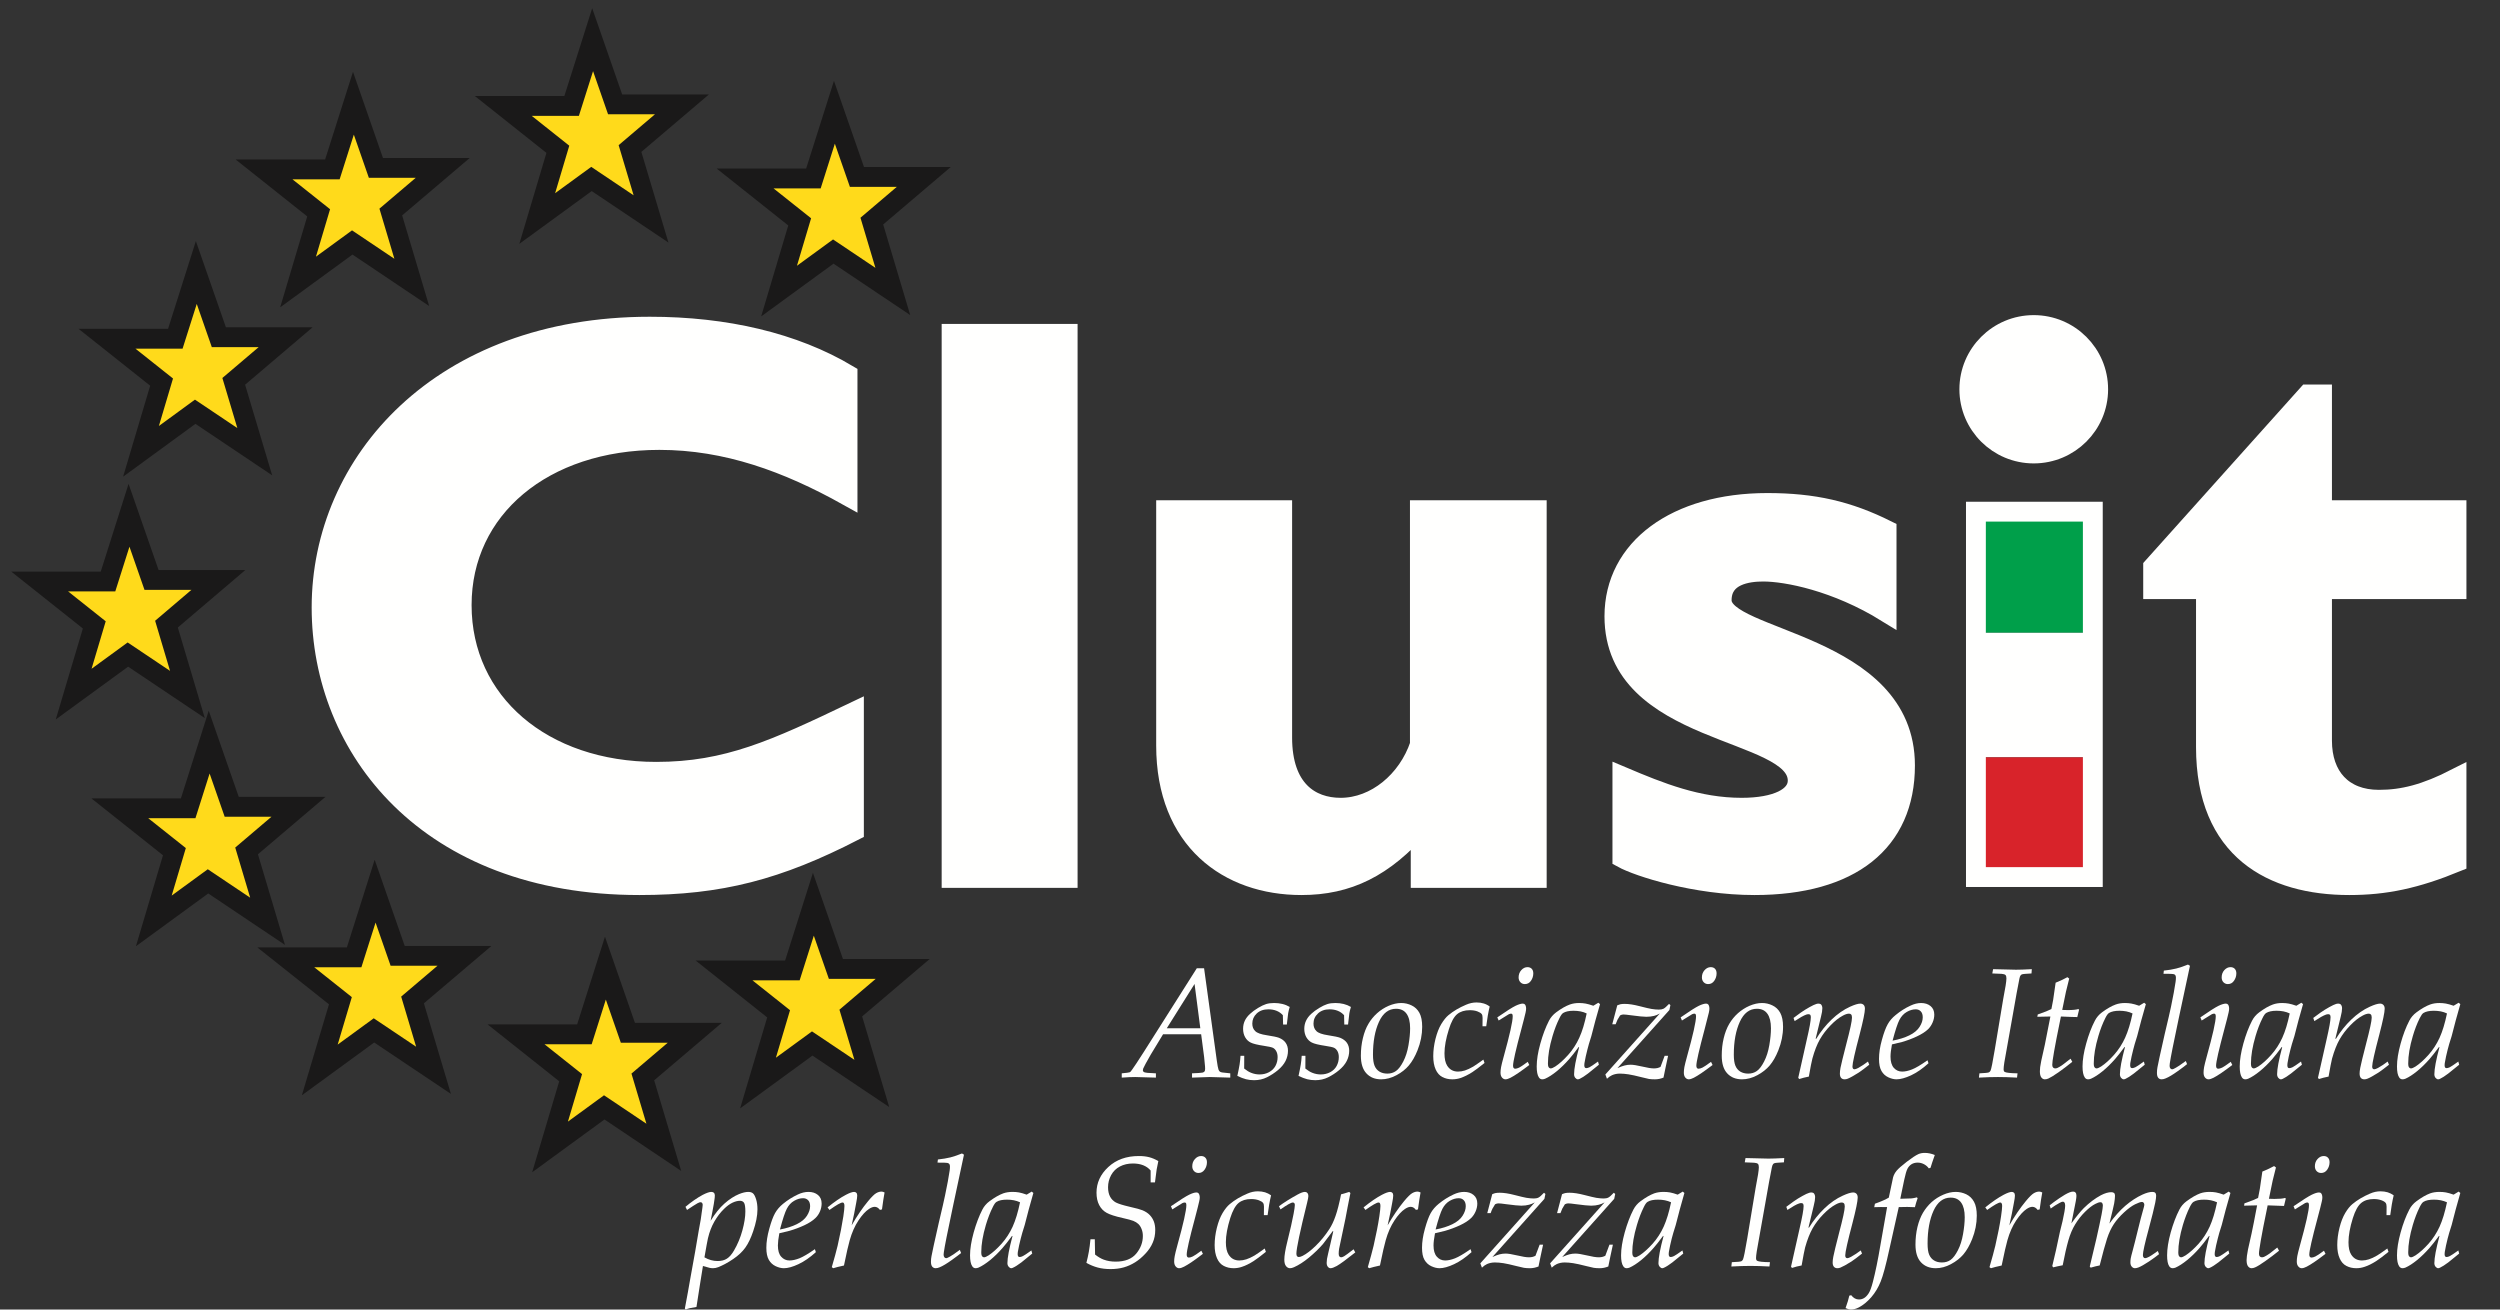
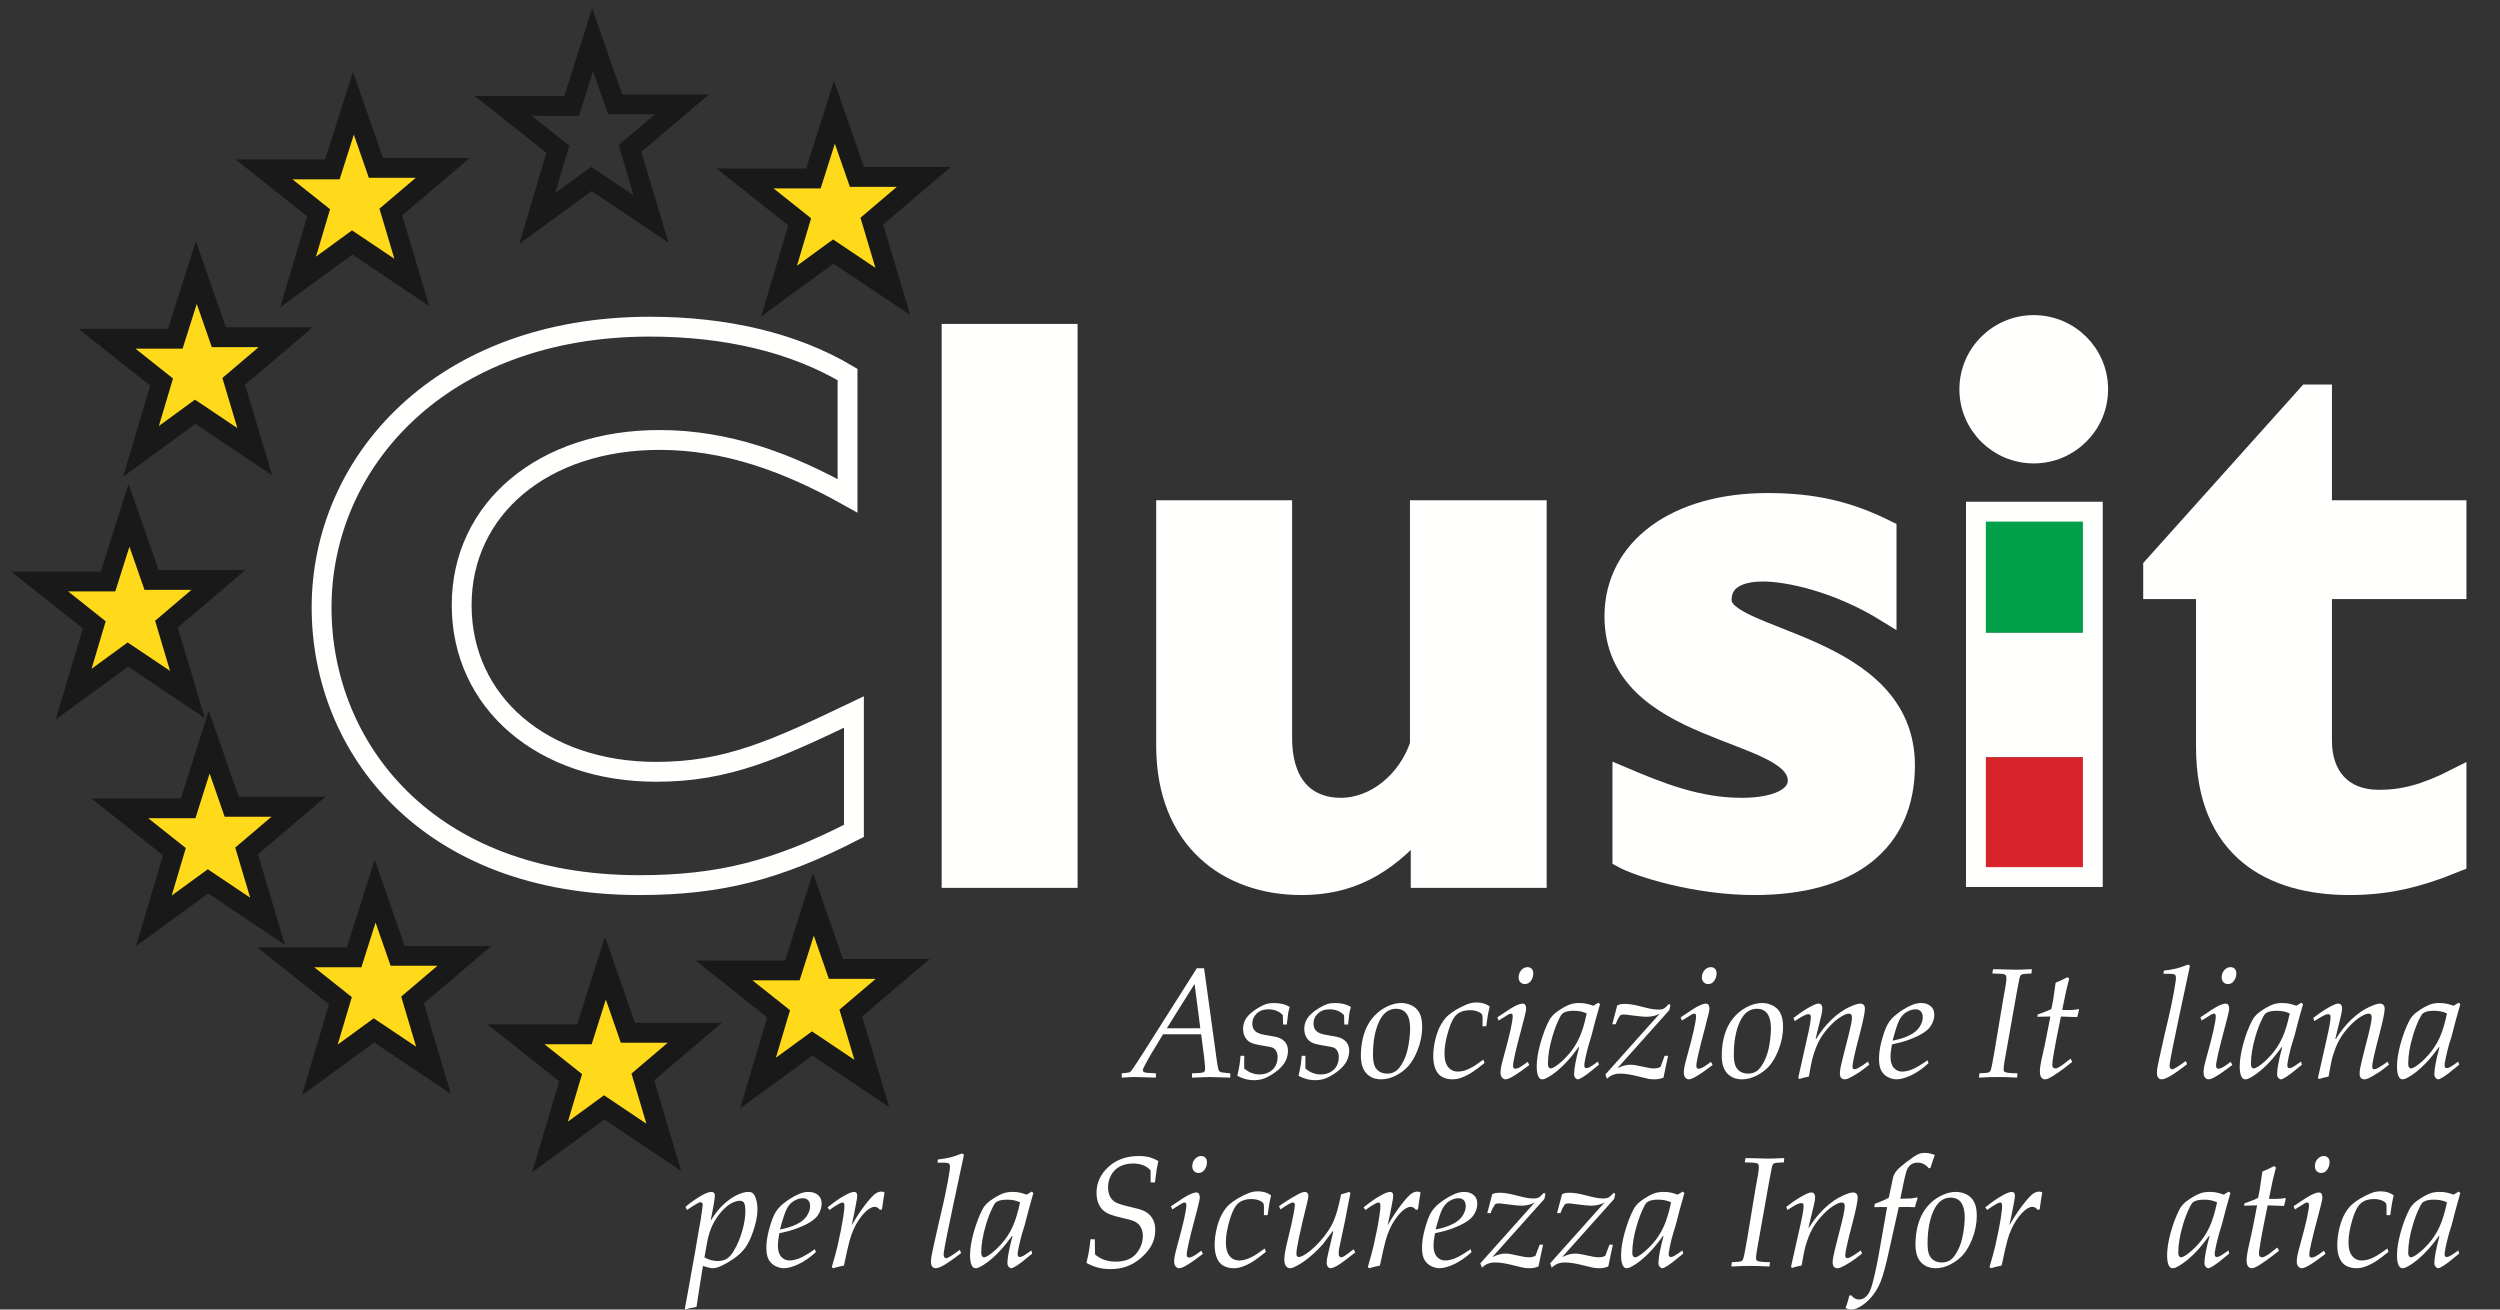
<svg xmlns="http://www.w3.org/2000/svg" width="63px" height="33px" viewBox="0 0 63 33" version="1.1">
  <rect x="0" y="0" width="63" height="33" fill="#333333" stroke="none" />
  <title>CLUSIT_logo_Fondo-Nero_Originale</title>
  <g id="--↳-Globals" stroke="none" stroke-width="1" fill="none" fill-rule="evenodd">
    <g id="CLUSIT_logo_Fondo-Nero_Originale" transform="translate(1, 1)">
      <polyline id="Fill-3" fill="#FFDA1B" points="20.027 1.829 20.595 3.459 22.279 3.459 20.97 4.572 21.499 6.345 19.999 5.339 18.632 6.336 19.152 4.591 17.776 3.497 19.498 3.497 20.027 1.829" />
      <polygon id="Stroke-4" stroke="#1A1919" stroke-width="0.5" points="20.027 1.829 20.595 3.459 22.279 3.459 20.97 4.572 21.499 6.345 19.999 5.339 18.632 6.336 19.152 4.591 17.776 3.497 19.498 3.497" />
-       <polyline id="Fill-5" fill="#FFDA1B" points="13.934 0 14.501 1.63 16.185 1.63 14.876 2.743 15.406 4.517 13.905 3.51 12.538 4.507 13.058 2.762 11.682 1.669 13.405 1.669 13.934 0" />
      <polygon id="Stroke-6" stroke="#1A1919" stroke-width="0.5" points="13.934 0 14.501 1.63 16.185 1.63 14.876 2.743 15.406 4.517 13.905 3.51 12.538 4.507 13.058 2.762 11.682 1.669 13.405 1.669" />
      <polyline id="Fill-7" fill="#FFDA1B" points="7.906 1.601 8.473 3.231 10.157 3.231 8.848 4.343 9.377 6.117 7.877 5.11 6.511 6.107 7.03 4.363 5.654 3.269 7.376 3.269 7.906 1.601" />
      <polygon id="Stroke-8" stroke="#1A1919" stroke-width="0.5" points="7.906 1.601 8.473 3.231 10.157 3.231 8.848 4.343 9.377 6.117 7.877 5.11 6.511 6.107 7.03 4.363 5.654 3.269 7.376 3.269" />
      <polyline id="Fill-9" fill="#FFDA1B" points="3.947 5.867 4.515 7.497 6.199 7.497 4.89 8.61 5.42 10.383 3.919 9.376 2.553 10.374 3.072 8.629 1.696 7.536 3.418 7.536 3.947 5.867" />
      <polygon id="Stroke-10" stroke="#1A1919" stroke-width="0.5" points="3.947 5.867 4.515 7.497 6.199 7.497 4.89 8.61 5.42 10.383 3.919 9.376 2.553 10.374 3.072 8.629 1.696 7.536 3.418 7.536" />
      <polyline id="Fill-11" fill="#FFDA1B" points="2.251 11.985 2.819 13.615 4.503 13.615 3.195 14.728 3.723 16.501 2.223 15.495 0.856 16.492 1.376 14.747 0 13.654 1.722 13.654 2.251 11.985" />
      <polygon id="Stroke-12" stroke="#1A1919" stroke-width="0.5" points="2.251 11.985 2.819 13.615 4.503 13.615 3.195 14.728 3.723 16.501 2.223 15.495 0.856 16.492 1.376 14.747 0 13.654 1.722 13.654" />
      <polyline id="Fill-13" fill="#FFDA1B" points="4.271 17.701 4.839 19.331 6.522 19.331 5.214 20.443 5.743 22.217 4.242 21.21 2.876 22.207 3.395 20.462 2.019 19.369 3.742 19.369 4.271 17.701" />
      <polygon id="Stroke-14" stroke="#1A1919" stroke-width="0.5" points="4.271 17.701 4.839 19.331 6.522 19.331 5.214 20.443 5.743 22.217 4.242 21.21 2.876 22.207 3.395 20.462 2.019 19.369 3.742 19.369" />
      <polyline id="Fill-15" fill="#FFDA1B" points="8.453 21.457 9.021 23.087 10.705 23.087 9.396 24.199 9.925 25.972 8.424 24.966 7.058 25.963 7.578 24.218 6.202 23.125 7.924 23.125 8.453 21.457" />
      <polygon id="Stroke-16" stroke="#1A1919" stroke-width="0.5" points="8.453 21.457 9.021 23.087 10.705 23.087 9.396 24.199 9.925 25.972 8.424 24.966 7.058 25.963 7.578 24.218 6.202 23.125 7.924 23.125" />
      <polyline id="Fill-17" fill="#FFDA1B" points="14.256 23.397 14.823 25.027 16.507 25.027 15.199 26.139 15.728 27.913 14.227 26.906 12.861 27.903 13.38 26.158 12.004 25.065 13.727 25.065 14.256 23.397" />
      <polygon id="Stroke-18" stroke="#1A1919" stroke-width="0.5" points="14.256 23.397 14.823 25.027 16.507 25.027 15.199 26.139 15.728 27.913 14.227 26.906 12.861 27.903 13.38 26.158 12.004 25.065 13.727 25.065" />
      <polyline id="Fill-19" fill="#FFDA1B" points="19.497 21.787 20.065 23.417 21.748 23.417 20.44 24.529 20.97 26.303 19.468 25.296 18.102 26.293 18.621 24.548 17.246 23.455 18.968 23.455 19.497 21.787" />
      <polygon id="Stroke-20" stroke="#1A1919" stroke-width="0.5" points="19.497 21.787 20.065 23.417 21.748 23.417 20.44 24.529 20.97 26.303 19.468 25.296 18.102 26.293 18.621 24.548 17.246 23.455 18.968 23.455" />
      <path d="M28.403,24.912 L29.248,24.912 L29.103,23.796 L28.403,24.912 Z M27.268,26.156 L27.268,26.048 C27.384,26.037 27.45,26.029 27.465,26.022 C27.475,26.019 27.484,26.011 27.495,26.001 C27.505,25.991 27.553,25.923 27.638,25.796 L27.818,25.518 L29.159,23.401 L29.343,23.401 L29.665,25.736 C29.68,25.846 29.694,25.918 29.706,25.953 C29.715,25.976 29.726,25.993 29.739,26.004 C29.753,26.015 29.773,26.022 29.8,26.026 C29.808,26.028 29.875,26.035 30.003,26.048 L30.003,26.156 L29.486,26.141 C29.452,26.141 29.303,26.146 29.039,26.156 L29.039,26.048 C29.178,26.042 29.265,26.037 29.302,26.03 C29.326,26.024 29.343,26.014 29.354,26.001 C29.364,25.988 29.369,25.966 29.369,25.933 C29.369,25.915 29.369,25.897 29.367,25.877 L29.344,25.638 L29.269,25.064 L28.309,25.064 L28,25.574 C27.887,25.771 27.823,25.889 27.808,25.929 C27.803,25.945 27.8,25.959 27.8,25.972 C27.8,25.987 27.807,26 27.82,26.011 C27.834,26.023 27.866,26.031 27.916,26.036 C27.938,26.039 28.009,26.042 28.129,26.048 L28.129,26.156 L27.607,26.141 C27.52,26.141 27.407,26.146 27.268,26.156 L27.268,26.156 Z" id="Fill-21" fill="#FFFFFE" />
      <path d="M30.181,26.113 C30.209,25.984 30.228,25.888 30.238,25.824 C30.248,25.76 30.255,25.688 30.261,25.606 L30.355,25.606 L30.353,25.927 C30.415,25.977 30.473,26.013 30.527,26.034 C30.597,26.062 30.668,26.076 30.739,26.076 C30.827,26.076 30.906,26.058 30.977,26.02 C31.049,25.982 31.103,25.93 31.141,25.862 C31.178,25.794 31.196,25.719 31.196,25.639 C31.196,25.582 31.185,25.533 31.162,25.491 C31.14,25.45 31.111,25.421 31.076,25.404 C31.041,25.388 30.966,25.372 30.852,25.355 C30.689,25.33 30.578,25.303 30.518,25.273 C30.458,25.244 30.412,25.198 30.377,25.137 C30.343,25.076 30.326,25.006 30.326,24.927 C30.326,24.853 30.34,24.785 30.369,24.723 C30.398,24.661 30.442,24.604 30.5,24.55 C30.557,24.497 30.625,24.447 30.703,24.4 C30.78,24.354 30.848,24.321 30.905,24.303 C30.963,24.285 31.03,24.276 31.107,24.276 C31.181,24.276 31.252,24.284 31.317,24.3 C31.383,24.316 31.444,24.341 31.501,24.375 C31.483,24.434 31.47,24.487 31.462,24.533 C31.457,24.561 31.445,24.656 31.428,24.818 L31.334,24.818 C31.333,24.714 31.331,24.635 31.328,24.583 C31.283,24.533 31.23,24.496 31.169,24.472 C31.107,24.447 31.039,24.435 30.963,24.435 C30.841,24.435 30.743,24.47 30.669,24.54 C30.595,24.61 30.558,24.695 30.558,24.795 C30.558,24.874 30.582,24.937 30.632,24.984 C30.679,25.032 30.778,25.067 30.928,25.089 C31.078,25.112 31.178,25.133 31.229,25.152 C31.304,25.182 31.361,25.224 31.399,25.279 C31.438,25.335 31.457,25.401 31.457,25.478 C31.457,25.569 31.436,25.656 31.395,25.738 C31.353,25.82 31.289,25.896 31.203,25.968 C31.117,26.039 31.025,26.099 30.926,26.148 C30.828,26.197 30.72,26.221 30.602,26.221 C30.531,26.221 30.464,26.213 30.401,26.197 C30.338,26.181 30.264,26.153 30.181,26.113" id="Fill-22" fill="#FFFFFE" />
      <path d="M31.723,26.113 C31.751,25.984 31.77,25.888 31.78,25.824 C31.79,25.76 31.798,25.688 31.803,25.606 L31.897,25.606 L31.895,25.927 C31.958,25.977 32.015,26.013 32.069,26.034 C32.139,26.062 32.21,26.076 32.282,26.076 C32.369,26.076 32.448,26.058 32.52,26.02 C32.592,25.982 32.646,25.93 32.683,25.862 C32.72,25.794 32.738,25.719 32.738,25.639 C32.738,25.582 32.727,25.533 32.705,25.491 C32.682,25.45 32.653,25.421 32.618,25.404 C32.583,25.388 32.509,25.372 32.395,25.355 C32.231,25.33 32.12,25.303 32.06,25.273 C32.001,25.244 31.954,25.198 31.919,25.137 C31.885,25.076 31.868,25.006 31.868,24.927 C31.868,24.853 31.883,24.785 31.912,24.723 C31.941,24.661 31.984,24.604 32.042,24.55 C32.099,24.497 32.167,24.447 32.245,24.4 C32.322,24.354 32.39,24.321 32.448,24.303 C32.505,24.285 32.573,24.276 32.649,24.276 C32.724,24.276 32.794,24.284 32.86,24.3 C32.925,24.316 32.986,24.341 33.043,24.375 C33.025,24.434 33.012,24.487 33.004,24.533 C32.999,24.561 32.988,24.656 32.971,24.818 L32.876,24.818 C32.875,24.714 32.873,24.635 32.871,24.583 C32.825,24.533 32.772,24.496 32.711,24.472 C32.65,24.447 32.581,24.435 32.505,24.435 C32.384,24.435 32.286,24.47 32.212,24.54 C32.137,24.61 32.1,24.695 32.1,24.795 C32.1,24.874 32.125,24.937 32.174,24.984 C32.222,25.032 32.321,25.067 32.471,25.089 C32.62,25.112 32.72,25.133 32.771,25.152 C32.846,25.182 32.903,25.224 32.942,25.279 C32.98,25.335 33,25.401 33,25.478 C33,25.569 32.979,25.656 32.937,25.738 C32.895,25.82 32.831,25.896 32.745,25.968 C32.66,26.039 32.567,26.099 32.469,26.148 C32.37,26.197 32.262,26.221 32.145,26.221 C32.074,26.221 32.007,26.213 31.943,26.197 C31.88,26.181 31.807,26.153 31.723,26.113" id="Fill-23" fill="#FFFFFE" />
      <path d="M33.599,25.578 C33.599,25.701 33.613,25.795 33.64,25.859 C33.667,25.923 33.708,25.971 33.763,26.005 C33.818,26.038 33.884,26.055 33.961,26.055 C34.045,26.055 34.118,26.033 34.179,25.989 C34.241,25.946 34.302,25.866 34.363,25.749 C34.423,25.633 34.467,25.496 34.494,25.337 C34.521,25.179 34.535,25.038 34.535,24.912 C34.535,24.752 34.505,24.63 34.445,24.546 C34.386,24.463 34.297,24.421 34.181,24.421 C33.994,24.421 33.85,24.531 33.75,24.751 C33.649,24.971 33.599,25.247 33.599,25.578 Z M33.294,25.603 C33.294,25.446 33.311,25.298 33.345,25.16 C33.378,25.022 33.424,24.902 33.484,24.801 C33.543,24.7 33.616,24.611 33.703,24.533 C33.789,24.456 33.887,24.393 33.995,24.346 C34.103,24.3 34.208,24.276 34.309,24.276 C34.402,24.276 34.49,24.296 34.574,24.337 C34.658,24.377 34.723,24.44 34.77,24.525 C34.816,24.611 34.839,24.727 34.839,24.876 C34.839,25.074 34.8,25.271 34.721,25.469 C34.658,25.625 34.586,25.751 34.504,25.848 C34.423,25.945 34.318,26.028 34.19,26.096 C34.061,26.165 33.933,26.199 33.805,26.199 C33.65,26.199 33.527,26.15 33.434,26.05 C33.341,25.951 33.294,25.802 33.294,25.603 L33.294,25.603 Z" id="Fill-24" fill="#FFFFFE" />
      <path d="M36.381,25.702 L36.41,25.787 C36.274,25.897 36.171,25.974 36.101,26.019 C35.994,26.087 35.896,26.135 35.807,26.165 C35.74,26.188 35.67,26.199 35.597,26.199 C35.505,26.199 35.422,26.18 35.348,26.141 C35.274,26.103 35.218,26.039 35.178,25.949 C35.138,25.859 35.118,25.748 35.118,25.616 C35.118,25.475 35.137,25.33 35.174,25.18 C35.212,25.031 35.26,24.906 35.32,24.807 C35.38,24.708 35.44,24.633 35.5,24.583 C35.623,24.48 35.771,24.393 35.943,24.32 C36.032,24.281 36.12,24.262 36.207,24.262 C36.273,24.262 36.333,24.27 36.388,24.287 C36.443,24.303 36.494,24.329 36.54,24.364 C36.505,24.508 36.476,24.674 36.453,24.862 L36.359,24.862 L36.361,24.651 C36.361,24.607 36.354,24.575 36.34,24.556 C36.323,24.531 36.287,24.509 36.233,24.488 C36.178,24.467 36.113,24.457 36.04,24.457 C35.908,24.457 35.802,24.49 35.722,24.555 C35.641,24.621 35.571,24.748 35.512,24.937 C35.438,25.17 35.401,25.372 35.401,25.544 C35.401,25.681 35.424,25.784 35.469,25.855 C35.531,25.954 35.622,26.004 35.742,26.004 C35.798,26.004 35.856,25.995 35.916,25.976 C35.976,25.957 36.045,25.924 36.124,25.879 C36.172,25.85 36.257,25.791 36.381,25.702" id="Fill-25" fill="#FFFFFE" />
      <path d="M37.269,23.63 C37.269,23.558 37.292,23.497 37.337,23.447 C37.382,23.397 37.434,23.372 37.492,23.372 C37.537,23.372 37.573,23.386 37.6,23.414 C37.626,23.442 37.639,23.48 37.639,23.529 C37.639,23.597 37.62,23.658 37.581,23.715 C37.543,23.771 37.491,23.799 37.426,23.799 C37.381,23.799 37.343,23.783 37.314,23.752 C37.284,23.721 37.269,23.68 37.269,23.63 Z M36.766,24.717 L36.732,24.638 C36.961,24.48 37.114,24.383 37.192,24.346 C37.27,24.309 37.331,24.291 37.374,24.291 C37.399,24.291 37.418,24.299 37.431,24.315 C37.449,24.34 37.458,24.375 37.458,24.421 C37.458,24.443 37.453,24.474 37.445,24.514 C37.428,24.591 37.392,24.731 37.338,24.935 C37.198,25.455 37.129,25.761 37.129,25.855 C37.129,25.882 37.134,25.901 37.143,25.913 C37.153,25.926 37.167,25.932 37.183,25.932 C37.209,25.932 37.242,25.922 37.282,25.904 C37.321,25.885 37.393,25.836 37.499,25.758 L37.538,25.838 C37.328,25.998 37.17,26.106 37.064,26.16 C37.013,26.186 36.971,26.199 36.937,26.199 C36.905,26.199 36.876,26.184 36.851,26.155 C36.826,26.125 36.813,26.084 36.813,26.031 C36.813,25.99 36.818,25.944 36.827,25.893 C36.836,25.843 36.858,25.752 36.895,25.62 C37.045,25.078 37.12,24.742 37.12,24.613 C37.12,24.586 37.117,24.568 37.11,24.558 C37.103,24.549 37.093,24.544 37.08,24.544 C37.064,24.544 37.045,24.548 37.023,24.558 C37.013,24.563 36.927,24.616 36.766,24.717 L36.766,24.717 Z" id="Fill-26" fill="#FFFFFE" />
      <path d="M38.984,24.539 C38.935,24.515 38.883,24.498 38.828,24.487 C38.773,24.477 38.716,24.471 38.656,24.471 C38.54,24.471 38.452,24.49 38.392,24.527 C38.364,24.544 38.333,24.586 38.3,24.654 C38.232,24.789 38.173,24.941 38.124,25.109 C38.046,25.37 38.008,25.599 38.008,25.798 C38.008,25.832 38.011,25.858 38.017,25.875 C38.023,25.891 38.032,25.904 38.044,25.912 C38.056,25.921 38.067,25.924 38.078,25.924 C38.103,25.924 38.142,25.908 38.194,25.875 C38.297,25.807 38.404,25.71 38.518,25.583 C38.632,25.456 38.725,25.312 38.798,25.151 C38.872,24.99 38.934,24.785 38.984,24.539 Z M39.27,25.751 L39.292,25.831 L39.017,26.053 C38.93,26.119 38.861,26.163 38.81,26.186 C38.792,26.195 38.777,26.199 38.762,26.199 C38.74,26.199 38.719,26.187 38.698,26.163 C38.677,26.138 38.667,26.108 38.667,26.072 C38.667,25.935 38.709,25.708 38.794,25.39 L38.783,25.384 C38.683,25.52 38.605,25.62 38.547,25.685 C38.443,25.804 38.337,25.908 38.23,25.995 C38.123,26.082 38.025,26.145 37.937,26.184 C37.912,26.194 37.887,26.199 37.865,26.199 C37.829,26.199 37.8,26.183 37.779,26.149 C37.743,26.095 37.725,26.004 37.725,25.875 C37.725,25.711 37.755,25.518 37.817,25.297 C37.878,25.076 37.951,24.884 38.035,24.721 C38.077,24.639 38.138,24.569 38.215,24.511 C38.343,24.416 38.459,24.35 38.562,24.313 C38.632,24.288 38.709,24.276 38.793,24.276 C38.851,24.276 38.906,24.281 38.957,24.29 C39.007,24.299 39.072,24.317 39.152,24.345 L39.278,24.269 L39.321,24.304 C39.238,24.588 39.165,24.856 39.102,25.109 C39.053,25.261 39.02,25.375 39.002,25.451 C38.971,25.57 38.946,25.684 38.928,25.792 C38.926,25.812 38.924,25.83 38.924,25.844 C38.924,25.87 38.929,25.89 38.94,25.904 C38.949,25.913 38.961,25.917 38.976,25.917 C38.997,25.917 39.024,25.909 39.057,25.894 C39.09,25.878 39.161,25.83 39.27,25.751 L39.27,25.751 Z" id="Fill-27" fill="#FFFFFE" />
      <path d="M39.495,26.185 L39.455,26.077 L40.828,24.54 C40.774,24.57 40.726,24.59 40.684,24.6 C40.626,24.615 40.56,24.623 40.487,24.623 C40.42,24.623 40.292,24.611 40.103,24.585 C40.007,24.572 39.942,24.565 39.908,24.565 C39.895,24.565 39.882,24.567 39.868,24.571 C39.855,24.575 39.841,24.581 39.827,24.588 C39.797,24.634 39.775,24.67 39.761,24.697 C39.748,24.723 39.732,24.762 39.714,24.811 L39.629,24.811 L39.755,24.334 C39.786,24.321 39.812,24.312 39.834,24.307 C39.864,24.301 39.9,24.298 39.944,24.298 C40.045,24.298 40.169,24.317 40.316,24.355 C40.463,24.393 40.563,24.416 40.616,24.425 C40.688,24.437 40.75,24.442 40.802,24.442 C40.85,24.442 40.889,24.435 40.92,24.42 C40.951,24.405 40.997,24.364 41.06,24.298 L41.094,24.329 L41.069,24.452 L39.759,25.917 C39.83,25.885 39.89,25.863 39.941,25.85 C39.991,25.837 40.041,25.831 40.091,25.831 C40.154,25.831 40.252,25.846 40.384,25.877 C40.516,25.909 40.614,25.924 40.679,25.924 C40.709,25.924 40.739,25.921 40.767,25.915 C40.794,25.908 40.82,25.899 40.845,25.886 L40.949,25.606 L41.036,25.606 C41.032,25.629 41.012,25.725 40.974,25.894 L40.92,26.156 C40.885,26.17 40.85,26.18 40.814,26.188 C40.778,26.195 40.741,26.199 40.704,26.199 C40.65,26.199 40.6,26.196 40.555,26.19 C40.533,26.186 40.471,26.171 40.369,26.146 C40.225,26.109 40.114,26.085 40.036,26.073 C39.958,26.061 39.886,26.055 39.822,26.055 C39.75,26.055 39.683,26.068 39.623,26.095 C39.582,26.113 39.539,26.144 39.495,26.185" id="Fill-28" fill="#FFFFFE" />
      <path d="M41.888,23.63 C41.888,23.558 41.911,23.497 41.956,23.447 C42.001,23.397 42.053,23.372 42.111,23.372 C42.156,23.372 42.192,23.386 42.219,23.414 C42.245,23.442 42.258,23.48 42.258,23.529 C42.258,23.597 42.239,23.658 42.2,23.715 C42.162,23.771 42.11,23.799 42.045,23.799 C42,23.799 41.963,23.783 41.933,23.752 C41.903,23.721 41.888,23.68 41.888,23.63 Z M41.385,24.717 L41.352,24.638 C41.58,24.48 41.734,24.383 41.811,24.346 C41.889,24.309 41.95,24.291 41.994,24.291 C42.018,24.291 42.037,24.299 42.05,24.315 C42.068,24.34 42.077,24.375 42.077,24.421 C42.077,24.443 42.072,24.474 42.064,24.514 C42.047,24.591 42.011,24.731 41.957,24.935 C41.818,25.455 41.748,25.761 41.748,25.855 C41.748,25.882 41.753,25.901 41.763,25.913 C41.772,25.926 41.786,25.932 41.803,25.932 C41.829,25.932 41.861,25.922 41.901,25.904 C41.941,25.885 42.013,25.836 42.118,25.758 L42.157,25.838 C41.947,25.998 41.789,26.106 41.683,26.16 C41.632,26.186 41.59,26.199 41.557,26.199 C41.524,26.199 41.496,26.184 41.47,26.155 C41.445,26.125 41.433,26.084 41.433,26.031 C41.433,25.99 41.437,25.944 41.446,25.893 C41.455,25.843 41.478,25.752 41.514,25.62 C41.665,25.078 41.74,24.742 41.74,24.613 C41.74,24.586 41.736,24.568 41.729,24.558 C41.722,24.549 41.712,24.544 41.699,24.544 C41.683,24.544 41.665,24.548 41.642,24.558 C41.632,24.563 41.546,24.616 41.385,24.717 L41.385,24.717 Z" id="Fill-29" fill="#FFFFFE" />
      <path d="M42.692,25.578 C42.692,25.701 42.706,25.795 42.733,25.859 C42.76,25.923 42.802,25.971 42.856,26.005 C42.912,26.038 42.978,26.055 43.054,26.055 C43.138,26.055 43.211,26.033 43.273,25.989 C43.335,25.946 43.396,25.866 43.456,25.749 C43.516,25.633 43.56,25.496 43.587,25.337 C43.614,25.179 43.628,25.038 43.628,24.912 C43.628,24.752 43.598,24.63 43.538,24.546 C43.479,24.463 43.391,24.421 43.274,24.421 C43.087,24.421 42.943,24.531 42.843,24.751 C42.742,24.971 42.692,25.247 42.692,25.578 Z M42.388,25.603 C42.388,25.446 42.404,25.298 42.438,25.16 C42.471,25.022 42.518,24.902 42.577,24.801 C42.637,24.7 42.709,24.611 42.796,24.533 C42.883,24.456 42.98,24.393 43.088,24.346 C43.197,24.3 43.301,24.276 43.402,24.276 C43.495,24.276 43.583,24.296 43.667,24.337 C43.751,24.377 43.817,24.44 43.863,24.525 C43.909,24.611 43.933,24.727 43.933,24.876 C43.933,25.074 43.893,25.271 43.814,25.469 C43.752,25.625 43.679,25.751 43.598,25.848 C43.516,25.945 43.411,26.028 43.283,26.096 C43.154,26.165 43.027,26.199 42.899,26.199 C42.744,26.199 42.62,26.15 42.527,26.05 C42.434,25.951 42.388,25.802 42.388,25.603 L42.388,25.603 Z" id="Fill-30" fill="#FFFFFE" />
      <path d="M44.339,26.192 L44.316,26.159 C44.376,25.886 44.449,25.56 44.535,25.181 C44.6,24.902 44.633,24.72 44.633,24.633 C44.633,24.605 44.628,24.586 44.618,24.574 C44.608,24.564 44.594,24.558 44.576,24.558 C44.559,24.558 44.541,24.561 44.523,24.566 C44.488,24.578 44.444,24.599 44.392,24.628 L44.225,24.732 L44.197,24.652 L44.379,24.518 C44.449,24.469 44.523,24.423 44.6,24.38 C44.677,24.337 44.734,24.311 44.771,24.3 C44.789,24.294 44.808,24.291 44.829,24.291 C44.857,24.291 44.878,24.299 44.894,24.316 C44.913,24.34 44.923,24.371 44.923,24.408 C44.923,24.433 44.92,24.463 44.915,24.499 C44.905,24.556 44.88,24.662 44.841,24.817 L44.754,25.175 L44.768,25.179 C44.88,24.996 45.01,24.833 45.157,24.692 C45.305,24.551 45.459,24.443 45.62,24.37 C45.737,24.317 45.823,24.291 45.88,24.291 C45.915,24.291 45.943,24.302 45.965,24.324 C45.986,24.346 45.996,24.378 45.996,24.42 C45.996,24.508 45.952,24.724 45.863,25.067 C45.742,25.525 45.682,25.794 45.682,25.875 C45.682,25.901 45.687,25.919 45.696,25.93 C45.706,25.941 45.718,25.946 45.734,25.946 C45.753,25.946 45.784,25.935 45.827,25.913 C45.916,25.863 45.998,25.809 46.073,25.751 L46.105,25.831 C45.996,25.918 45.906,25.985 45.837,26.031 C45.712,26.11 45.62,26.161 45.561,26.184 C45.536,26.194 45.51,26.199 45.483,26.199 C45.447,26.199 45.418,26.187 45.397,26.164 C45.376,26.14 45.365,26.103 45.365,26.054 C45.365,26.016 45.37,25.968 45.38,25.911 C45.4,25.813 45.448,25.614 45.526,25.313 C45.622,24.95 45.67,24.727 45.67,24.646 C45.67,24.607 45.663,24.581 45.65,24.566 C45.637,24.551 45.619,24.544 45.596,24.544 C45.553,24.544 45.501,24.56 45.44,24.594 C45.34,24.647 45.236,24.729 45.129,24.84 C45.021,24.951 44.932,25.069 44.86,25.194 C44.789,25.319 44.726,25.48 44.672,25.676 C44.652,25.75 44.623,25.901 44.583,26.13 C44.499,26.146 44.417,26.166 44.339,26.192" id="Fill-31" fill="#FFFFFE" />
      <path d="M46.693,25.224 C46.857,25.193 46.998,25.149 47.116,25.091 C47.235,25.033 47.32,24.961 47.373,24.878 C47.427,24.794 47.453,24.714 47.453,24.637 C47.453,24.571 47.437,24.521 47.404,24.487 C47.372,24.452 47.329,24.435 47.276,24.435 C47.202,24.435 47.126,24.457 47.05,24.501 C46.974,24.545 46.912,24.612 46.866,24.7 C46.82,24.788 46.762,24.963 46.693,25.224 Z M47.573,25.719 L47.598,25.794 C47.45,25.929 47.304,26.03 47.16,26.098 C47.015,26.165 46.892,26.199 46.792,26.199 C46.727,26.199 46.657,26.182 46.585,26.148 C46.512,26.114 46.455,26.061 46.414,25.99 C46.372,25.918 46.351,25.816 46.351,25.684 C46.351,25.539 46.375,25.379 46.424,25.204 C46.472,25.029 46.521,24.898 46.57,24.811 C46.619,24.723 46.686,24.646 46.771,24.578 C46.887,24.482 47.012,24.403 47.144,24.342 C47.237,24.298 47.326,24.276 47.412,24.276 C47.508,24.276 47.588,24.302 47.65,24.353 C47.712,24.404 47.744,24.476 47.744,24.568 C47.744,24.635 47.73,24.701 47.702,24.766 C47.674,24.832 47.636,24.888 47.588,24.936 C47.52,25.001 47.425,25.062 47.305,25.118 C47.184,25.175 47.059,25.222 46.928,25.259 L46.677,25.319 C46.653,25.45 46.641,25.552 46.641,25.627 C46.641,25.752 46.669,25.847 46.724,25.91 C46.781,25.973 46.85,26.004 46.934,26.004 C47.008,26.004 47.092,25.986 47.184,25.949 C47.277,25.913 47.406,25.836 47.573,25.719 L47.573,25.719 Z" id="Fill-32" fill="#FFFFFE" />
      <path d="M48.869,26.156 L48.881,26.048 C49.022,26.042 49.102,26.034 49.123,26.022 C49.138,26.014 49.151,26 49.162,25.98 C49.181,25.938 49.217,25.762 49.268,25.452 C49.321,25.142 49.392,24.716 49.481,24.174 C49.535,23.901 49.562,23.727 49.562,23.655 C49.562,23.614 49.554,23.586 49.538,23.57 C49.522,23.555 49.491,23.545 49.444,23.541 L49.206,23.531 L49.226,23.423 L49.802,23.437 C49.893,23.437 50.026,23.433 50.202,23.423 L50.194,23.531 C50.055,23.538 49.975,23.545 49.956,23.553 C49.941,23.558 49.93,23.566 49.922,23.576 C49.909,23.591 49.898,23.617 49.891,23.653 C49.853,23.837 49.797,24.143 49.723,24.572 L49.564,25.465 C49.515,25.716 49.491,25.876 49.491,25.945 C49.491,25.98 49.501,26.002 49.519,26.013 C49.557,26.033 49.664,26.045 49.842,26.048 L49.829,26.156 C49.65,26.146 49.49,26.141 49.349,26.141 C49.208,26.141 49.048,26.146 48.869,26.156" id="Fill-33" fill="#FFFFFE" />
      <path d="M51.178,25.679 L51.222,25.758 C51.105,25.853 50.989,25.941 50.873,26.023 C50.757,26.104 50.671,26.156 50.617,26.18 C50.587,26.193 50.558,26.199 50.529,26.199 C50.495,26.199 50.466,26.183 50.442,26.152 C50.417,26.12 50.405,26.068 50.405,25.995 C50.405,25.964 50.408,25.929 50.412,25.89 C50.418,25.85 50.427,25.797 50.44,25.73 L50.529,25.332 C50.559,25.191 50.606,24.952 50.67,24.616 L50.341,24.623 L50.351,24.565 C50.455,24.528 50.525,24.502 50.563,24.487 C50.601,24.472 50.645,24.452 50.695,24.428 C50.715,24.328 50.73,24.252 50.739,24.2 C50.748,24.148 50.769,24.003 50.802,23.764 L50.966,23.693 L51.098,23.625 L51.144,23.66 C51.093,23.866 51.066,23.977 51.062,23.992 C51.051,24.037 51.02,24.19 50.968,24.45 C51.025,24.452 51.071,24.454 51.105,24.454 C51.231,24.454 51.321,24.445 51.374,24.428 L51.393,24.443 L51.348,24.63 C51.294,24.63 51.157,24.626 50.935,24.616 C50.912,24.723 50.875,24.906 50.825,25.164 C50.775,25.423 50.742,25.61 50.726,25.727 C50.72,25.773 50.717,25.809 50.717,25.835 C50.717,25.865 50.724,25.887 50.738,25.902 C50.752,25.917 50.77,25.924 50.79,25.924 C50.807,25.924 50.825,25.921 50.843,25.914 C50.88,25.898 50.927,25.87 50.984,25.829 L51.178,25.679" id="Fill-34" fill="#FFFFFE" />
-       <path d="M52.74,24.539 C52.69,24.515 52.638,24.498 52.584,24.487 C52.529,24.477 52.471,24.471 52.411,24.471 C52.295,24.471 52.207,24.49 52.147,24.527 C52.119,24.544 52.088,24.586 52.055,24.654 C51.987,24.789 51.928,24.941 51.879,25.109 C51.801,25.37 51.763,25.599 51.763,25.798 C51.763,25.832 51.765,25.858 51.772,25.875 C51.778,25.891 51.787,25.904 51.799,25.912 C51.811,25.921 51.822,25.924 51.833,25.924 C51.858,25.924 51.897,25.908 51.949,25.875 C52.052,25.807 52.16,25.71 52.273,25.583 C52.386,25.456 52.48,25.312 52.553,25.151 C52.626,24.99 52.689,24.785 52.74,24.539 Z M53.026,25.751 L53.047,25.831 L52.772,26.053 C52.685,26.119 52.616,26.163 52.565,26.186 C52.548,26.195 52.532,26.199 52.517,26.199 C52.495,26.199 52.474,26.187 52.453,26.163 C52.432,26.138 52.422,26.108 52.422,26.072 C52.422,25.935 52.464,25.708 52.549,25.39 L52.538,25.384 C52.438,25.52 52.36,25.62 52.302,25.685 C52.198,25.804 52.092,25.908 51.985,25.995 C51.878,26.082 51.78,26.145 51.692,26.184 C51.667,26.194 51.643,26.199 51.62,26.199 C51.584,26.199 51.555,26.183 51.534,26.149 C51.498,26.095 51.48,26.004 51.48,25.875 C51.48,25.711 51.51,25.518 51.572,25.297 C51.633,25.076 51.706,24.884 51.791,24.721 C51.833,24.639 51.892,24.569 51.97,24.511 C52.098,24.416 52.214,24.35 52.317,24.313 C52.387,24.288 52.464,24.276 52.548,24.276 C52.606,24.276 52.661,24.281 52.711,24.29 C52.762,24.299 52.828,24.317 52.906,24.345 L53.033,24.269 L53.076,24.304 C52.993,24.588 52.92,24.856 52.857,25.109 C52.808,25.261 52.775,25.375 52.757,25.451 C52.726,25.57 52.701,25.684 52.683,25.792 C52.681,25.812 52.68,25.83 52.68,25.844 C52.68,25.87 52.685,25.89 52.695,25.904 C52.704,25.913 52.716,25.917 52.732,25.917 C52.752,25.917 52.779,25.909 52.812,25.894 C52.845,25.878 52.916,25.83 53.026,25.751 L53.026,25.751 Z" id="Fill-35" fill="#FFFFFE" />
      <path d="M54.082,25.737 L54.114,25.816 C54.081,25.846 54.002,25.905 53.879,25.993 C53.755,26.082 53.654,26.143 53.577,26.174 C53.54,26.191 53.505,26.199 53.473,26.199 C53.437,26.199 53.408,26.186 53.387,26.16 C53.365,26.133 53.355,26.092 53.355,26.035 C53.355,25.988 53.359,25.941 53.368,25.895 C53.381,25.817 53.442,25.537 53.552,25.052 C53.635,24.705 53.687,24.478 53.709,24.371 C53.763,24.111 53.802,23.901 53.825,23.741 C53.83,23.706 53.833,23.672 53.833,23.639 C53.833,23.603 53.824,23.578 53.807,23.563 C53.789,23.548 53.753,23.541 53.699,23.541 L53.52,23.539 L53.529,23.459 C53.65,23.446 53.756,23.429 53.845,23.406 C53.935,23.383 54.032,23.35 54.137,23.307 L54.187,23.338 C54.161,23.455 54.067,23.895 53.905,24.658 C53.774,25.276 53.699,25.656 53.679,25.796 C53.676,25.82 53.674,25.841 53.674,25.859 C53.674,25.887 53.68,25.908 53.693,25.923 C53.706,25.939 53.72,25.946 53.736,25.946 C53.747,25.946 53.76,25.943 53.774,25.937 C53.803,25.925 53.852,25.896 53.923,25.85 L54.082,25.737" id="Fill-36" fill="#FFFFFE" />
      <path d="M54.986,23.63 C54.986,23.558 55.008,23.497 55.053,23.447 C55.099,23.397 55.15,23.372 55.208,23.372 C55.253,23.372 55.289,23.386 55.316,23.414 C55.342,23.442 55.356,23.48 55.356,23.529 C55.356,23.597 55.336,23.658 55.297,23.715 C55.259,23.771 55.207,23.799 55.142,23.799 C55.097,23.799 55.06,23.783 55.03,23.752 C55,23.721 54.986,23.68 54.986,23.63 Z M54.482,24.717 L54.449,24.638 C54.677,24.48 54.831,24.383 54.908,24.346 C54.986,24.309 55.047,24.291 55.091,24.291 C55.115,24.291 55.134,24.299 55.147,24.315 C55.165,24.34 55.174,24.375 55.174,24.421 C55.174,24.443 55.17,24.474 55.161,24.514 C55.144,24.591 55.109,24.731 55.054,24.935 C54.915,25.455 54.845,25.761 54.845,25.855 C54.845,25.882 54.85,25.901 54.859,25.913 C54.869,25.926 54.883,25.932 54.899,25.932 C54.925,25.932 54.958,25.922 54.998,25.904 C55.037,25.885 55.11,25.836 55.215,25.758 L55.254,25.838 C55.044,25.998 54.886,26.106 54.78,26.16 C54.729,26.186 54.687,26.199 54.654,26.199 C54.621,26.199 54.593,26.184 54.567,26.155 C54.542,26.125 54.53,26.084 54.53,26.031 C54.53,25.99 54.534,25.944 54.543,25.893 C54.552,25.843 54.575,25.752 54.611,25.62 C54.762,25.078 54.837,24.742 54.837,24.613 C54.837,24.586 54.833,24.568 54.826,24.558 C54.819,24.549 54.809,24.544 54.796,24.544 C54.78,24.544 54.761,24.548 54.739,24.558 C54.729,24.563 54.643,24.616 54.482,24.717 L54.482,24.717 Z" id="Fill-37" fill="#FFFFFE" />
      <path d="M56.701,24.539 C56.651,24.515 56.599,24.498 56.544,24.487 C56.49,24.477 56.433,24.471 56.372,24.471 C56.256,24.471 56.168,24.49 56.108,24.527 C56.08,24.544 56.049,24.586 56.016,24.654 C55.948,24.789 55.889,24.941 55.84,25.109 C55.763,25.37 55.724,25.599 55.724,25.798 C55.724,25.832 55.727,25.858 55.733,25.875 C55.739,25.891 55.748,25.904 55.76,25.912 C55.772,25.921 55.783,25.924 55.794,25.924 C55.819,25.924 55.858,25.908 55.91,25.875 C56.013,25.807 56.121,25.71 56.234,25.583 C56.348,25.456 56.441,25.312 56.514,25.151 C56.588,24.99 56.65,24.785 56.701,24.539 Z M56.986,25.751 L57.008,25.831 L56.733,26.053 C56.646,26.119 56.577,26.163 56.526,26.186 C56.509,26.195 56.493,26.199 56.478,26.199 C56.456,26.199 56.435,26.187 56.414,26.163 C56.394,26.138 56.383,26.108 56.383,26.072 C56.383,25.935 56.426,25.708 56.511,25.39 L56.5,25.384 C56.4,25.52 56.321,25.62 56.264,25.685 C56.16,25.804 56.054,25.908 55.946,25.995 C55.839,26.082 55.741,26.145 55.653,26.184 C55.628,26.194 55.604,26.199 55.581,26.199 C55.545,26.199 55.516,26.183 55.495,26.149 C55.459,26.095 55.441,26.004 55.441,25.875 C55.441,25.711 55.472,25.518 55.533,25.297 C55.594,25.076 55.667,24.884 55.752,24.721 C55.794,24.639 55.854,24.569 55.932,24.511 C56.06,24.416 56.175,24.35 56.278,24.313 C56.348,24.288 56.425,24.276 56.51,24.276 C56.568,24.276 56.622,24.281 56.673,24.29 C56.724,24.299 56.788,24.317 56.868,24.345 L56.994,24.269 L57.037,24.304 C56.954,24.588 56.882,24.856 56.819,25.109 C56.77,25.261 56.736,25.375 56.718,25.451 C56.687,25.57 56.662,25.684 56.645,25.792 C56.642,25.812 56.641,25.83 56.641,25.844 C56.641,25.87 56.646,25.89 56.656,25.904 C56.665,25.913 56.677,25.917 56.693,25.917 C56.714,25.917 56.74,25.909 56.773,25.894 C56.806,25.878 56.877,25.83 56.986,25.751 L56.986,25.751 Z" id="Fill-38" fill="#FFFFFE" />
      <path d="M57.436,26.192 L57.413,26.159 C57.473,25.886 57.547,25.56 57.633,25.181 C57.697,24.902 57.73,24.72 57.73,24.633 C57.73,24.605 57.725,24.586 57.715,24.574 C57.705,24.564 57.691,24.558 57.673,24.558 C57.656,24.558 57.638,24.561 57.62,24.566 C57.585,24.578 57.541,24.599 57.489,24.628 L57.322,24.732 L57.294,24.652 L57.476,24.518 C57.546,24.469 57.619,24.423 57.697,24.38 C57.774,24.337 57.831,24.311 57.867,24.3 C57.886,24.294 57.905,24.291 57.926,24.291 C57.953,24.291 57.975,24.299 57.99,24.316 C58.01,24.34 58.02,24.371 58.02,24.408 C58.02,24.433 58.017,24.463 58.012,24.499 C58.002,24.556 57.977,24.662 57.938,24.817 L57.851,25.175 L57.865,25.179 C57.977,24.996 58.107,24.833 58.254,24.692 C58.402,24.551 58.556,24.443 58.718,24.37 C58.834,24.317 58.92,24.291 58.977,24.291 C59.012,24.291 59.04,24.302 59.061,24.324 C59.083,24.346 59.094,24.378 59.094,24.42 C59.094,24.508 59.049,24.724 58.96,25.067 C58.839,25.525 58.779,25.794 58.779,25.875 C58.779,25.901 58.783,25.919 58.793,25.93 C58.803,25.941 58.816,25.946 58.831,25.946 C58.85,25.946 58.881,25.935 58.924,25.913 C59.013,25.863 59.095,25.809 59.169,25.751 L59.202,25.831 C59.093,25.918 59.003,25.985 58.934,26.031 C58.809,26.11 58.717,26.161 58.657,26.184 C58.633,26.194 58.607,26.199 58.58,26.199 C58.544,26.199 58.515,26.187 58.494,26.164 C58.473,26.14 58.462,26.103 58.462,26.054 C58.462,26.016 58.467,25.968 58.478,25.911 C58.497,25.813 58.545,25.614 58.623,25.313 C58.718,24.95 58.767,24.727 58.767,24.646 C58.767,24.607 58.76,24.581 58.747,24.566 C58.734,24.551 58.716,24.544 58.693,24.544 C58.65,24.544 58.598,24.56 58.537,24.594 C58.437,24.647 58.333,24.729 58.226,24.84 C58.118,24.951 58.029,25.069 57.957,25.194 C57.886,25.319 57.823,25.48 57.768,25.676 C57.749,25.75 57.72,25.901 57.68,26.13 C57.596,26.146 57.514,26.166 57.436,26.192" id="Fill-39" fill="#FFFFFE" />
      <path d="M60.664,24.539 C60.614,24.515 60.562,24.498 60.508,24.487 C60.453,24.477 60.396,24.471 60.335,24.471 C60.219,24.471 60.131,24.49 60.071,24.527 C60.043,24.544 60.013,24.586 59.979,24.654 C59.911,24.789 59.852,24.941 59.803,25.109 C59.726,25.37 59.687,25.599 59.687,25.798 C59.687,25.832 59.69,25.858 59.696,25.875 C59.702,25.891 59.711,25.904 59.723,25.912 C59.735,25.921 59.746,25.924 59.757,25.924 C59.782,25.924 59.821,25.908 59.873,25.875 C59.976,25.807 60.084,25.71 60.198,25.583 C60.311,25.456 60.404,25.312 60.478,25.151 C60.551,24.99 60.613,24.785 60.664,24.539 Z M60.95,25.751 L60.971,25.831 L60.696,26.053 C60.609,26.119 60.54,26.163 60.489,26.186 C60.472,26.195 60.456,26.199 60.441,26.199 C60.42,26.199 60.398,26.187 60.377,26.163 C60.356,26.138 60.346,26.108 60.346,26.072 C60.346,25.935 60.389,25.708 60.474,25.39 L60.463,25.384 C60.363,25.52 60.284,25.62 60.227,25.685 C60.122,25.804 60.017,25.908 59.909,25.995 C59.802,26.082 59.704,26.145 59.616,26.184 C59.591,26.194 59.567,26.199 59.544,26.199 C59.508,26.199 59.479,26.183 59.458,26.149 C59.422,26.095 59.404,26.004 59.404,25.875 C59.404,25.711 59.435,25.518 59.496,25.297 C59.557,25.076 59.63,24.884 59.715,24.721 C59.757,24.639 59.817,24.569 59.895,24.511 C60.023,24.416 60.138,24.35 60.241,24.313 C60.311,24.288 60.388,24.276 60.473,24.276 C60.531,24.276 60.585,24.281 60.636,24.29 C60.687,24.299 60.752,24.317 60.831,24.345 L60.958,24.269 L61,24.304 C60.918,24.588 60.845,24.856 60.782,25.109 C60.733,25.261 60.699,25.375 60.681,25.451 C60.65,25.57 60.626,25.684 60.608,25.792 C60.605,25.812 60.604,25.83 60.604,25.844 C60.604,25.87 60.609,25.89 60.619,25.904 C60.628,25.913 60.641,25.917 60.656,25.917 C60.677,25.917 60.703,25.909 60.736,25.894 C60.769,25.878 60.84,25.83 60.95,25.751 L60.95,25.751 Z" id="Fill-40" fill="#FFFFFE" />
      <path d="M16.752,30.685 C16.859,30.747 16.969,30.778 17.083,30.778 C17.179,30.778 17.258,30.758 17.32,30.717 C17.383,30.677 17.442,30.608 17.498,30.511 C17.588,30.357 17.658,30.189 17.708,30.006 C17.758,29.824 17.783,29.665 17.783,29.53 C17.783,29.416 17.771,29.342 17.749,29.309 C17.726,29.276 17.692,29.26 17.649,29.26 C17.588,29.26 17.523,29.277 17.454,29.31 C17.385,29.344 17.316,29.395 17.246,29.464 C17.154,29.553 17.073,29.659 17.002,29.783 C16.931,29.907 16.877,30.048 16.84,30.206 C16.827,30.262 16.798,30.421 16.752,30.685 Z M16.28,32 L16.258,31.977 C16.315,31.676 16.36,31.432 16.391,31.246 C16.488,30.716 16.561,30.305 16.608,30.012 C16.645,29.831 16.676,29.637 16.701,29.431 C16.705,29.4 16.708,29.377 16.708,29.361 C16.708,29.341 16.702,29.325 16.692,29.313 C16.682,29.301 16.67,29.296 16.656,29.296 C16.648,29.296 16.639,29.297 16.628,29.299 C16.618,29.302 16.601,29.31 16.577,29.322 C16.553,29.335 16.516,29.358 16.466,29.39 L16.313,29.491 L16.274,29.412 C16.421,29.288 16.566,29.188 16.707,29.111 C16.805,29.061 16.877,29.036 16.924,29.036 C16.952,29.036 16.974,29.043 16.99,29.059 C17.006,29.074 17.014,29.097 17.014,29.126 C17.014,29.142 17.013,29.162 17.01,29.188 C17.008,29.213 17,29.261 16.989,29.334 C16.969,29.444 16.957,29.512 16.952,29.536 C16.927,29.655 16.913,29.731 16.907,29.765 C17.017,29.584 17.133,29.439 17.256,29.33 C17.378,29.222 17.5,29.142 17.621,29.092 C17.713,29.055 17.791,29.036 17.856,29.036 C17.904,29.036 17.944,29.047 17.973,29.071 C18.002,29.094 18.028,29.143 18.052,29.217 C18.076,29.292 18.088,29.378 18.088,29.476 C18.088,29.636 18.051,29.821 17.979,30.031 C17.922,30.199 17.857,30.335 17.783,30.439 C17.709,30.543 17.606,30.64 17.476,30.728 C17.346,30.816 17.221,30.884 17.101,30.932 C17.054,30.95 17.011,30.959 16.969,30.959 C16.94,30.959 16.91,30.956 16.882,30.95 C16.854,30.944 16.798,30.929 16.714,30.903 C16.7,31.002 16.674,31.164 16.636,31.389 L16.551,31.935 C16.427,31.953 16.337,31.975 16.28,32 L16.28,32 Z" id="Fill-41" fill="#FFFFFE" />
      <path d="M18.655,29.983 C18.819,29.953 18.96,29.908 19.078,29.85 C19.196,29.792 19.282,29.721 19.335,29.637 C19.388,29.553 19.415,29.473 19.415,29.396 C19.415,29.331 19.399,29.281 19.366,29.247 C19.333,29.212 19.291,29.195 19.238,29.195 C19.163,29.195 19.088,29.217 19.012,29.261 C18.935,29.305 18.874,29.371 18.828,29.46 C18.782,29.548 18.724,29.722 18.655,29.983 Z M19.535,30.479 L19.56,30.554 C19.412,30.688 19.266,30.79 19.121,30.857 C18.977,30.925 18.854,30.959 18.754,30.959 C18.688,30.959 18.619,30.942 18.547,30.908 C18.474,30.874 18.417,30.821 18.375,30.749 C18.333,30.677 18.312,30.576 18.312,30.444 C18.312,30.299 18.337,30.139 18.386,29.964 C18.434,29.788 18.483,29.657 18.532,29.57 C18.581,29.483 18.648,29.406 18.732,29.337 C18.849,29.241 18.974,29.163 19.106,29.101 C19.199,29.057 19.288,29.036 19.374,29.036 C19.47,29.036 19.549,29.061 19.612,29.113 C19.674,29.164 19.705,29.236 19.705,29.328 C19.705,29.395 19.691,29.461 19.664,29.526 C19.636,29.592 19.598,29.648 19.549,29.695 C19.481,29.761 19.387,29.822 19.267,29.878 C19.146,29.934 19.02,29.981 18.89,30.018 L18.639,30.078 C18.615,30.209 18.603,30.312 18.603,30.386 C18.603,30.512 18.63,30.607 18.686,30.669 C18.742,30.732 18.812,30.764 18.895,30.764 C18.97,30.764 19.053,30.745 19.146,30.709 C19.238,30.672 19.368,30.596 19.535,30.479 L19.535,30.479 Z" id="Fill-42" fill="#FFFFFE" />
      <path d="M19.997,30.959 L19.961,30.932 C20.025,30.715 20.074,30.534 20.108,30.392 C20.172,30.112 20.22,29.865 20.253,29.649 C20.271,29.524 20.28,29.438 20.28,29.39 C20.28,29.356 20.275,29.333 20.264,29.319 C20.258,29.308 20.247,29.303 20.233,29.303 C20.188,29.303 20.078,29.366 19.902,29.491 L19.855,29.426 C20.032,29.283 20.186,29.177 20.319,29.108 C20.411,29.06 20.479,29.036 20.523,29.036 C20.547,29.036 20.566,29.043 20.58,29.059 C20.595,29.074 20.602,29.098 20.602,29.13 C20.602,29.165 20.593,29.228 20.575,29.319 C20.547,29.481 20.509,29.668 20.461,29.879 C20.598,29.64 20.736,29.437 20.876,29.269 C20.964,29.163 21.031,29.096 21.078,29.069 C21.124,29.042 21.17,29.028 21.214,29.028 C21.237,29.028 21.263,29.036 21.291,29.05 C21.27,29.163 21.248,29.306 21.226,29.477 L21.174,29.489 C21.135,29.437 21.091,29.412 21.043,29.412 C21,29.412 20.951,29.43 20.898,29.466 C20.812,29.522 20.724,29.619 20.633,29.756 C20.541,29.894 20.468,30.059 20.413,30.254 C20.382,30.359 20.333,30.572 20.268,30.891 C20.149,30.917 20.059,30.939 19.997,30.959" id="Fill-43" fill="#FFFFFE" />
      <path d="M23.187,30.496 L23.22,30.576 C23.186,30.605 23.108,30.664 22.984,30.753 C22.86,30.842 22.76,30.902 22.683,30.934 C22.645,30.951 22.61,30.959 22.578,30.959 C22.542,30.959 22.514,30.945 22.492,30.919 C22.471,30.893 22.46,30.852 22.46,30.795 C22.46,30.747 22.465,30.7 22.474,30.654 C22.487,30.577 22.548,30.296 22.658,29.812 C22.74,29.465 22.793,29.238 22.814,29.131 C22.869,28.87 22.908,28.66 22.931,28.501 C22.936,28.466 22.939,28.432 22.939,28.398 C22.939,28.362 22.93,28.337 22.912,28.323 C22.895,28.307 22.859,28.3 22.804,28.3 L22.625,28.298 L22.635,28.219 C22.756,28.206 22.861,28.188 22.951,28.166 C23.04,28.143 23.137,28.11 23.242,28.067 L23.292,28.098 C23.267,28.214 23.173,28.654 23.011,29.417 C22.88,30.036 22.804,30.415 22.785,30.555 C22.781,30.58 22.779,30.601 22.779,30.619 C22.779,30.646 22.786,30.667 22.798,30.683 C22.811,30.698 22.826,30.706 22.841,30.706 C22.853,30.706 22.866,30.703 22.88,30.696 C22.908,30.685 22.958,30.656 23.029,30.61 L23.187,30.496" id="Fill-44" fill="#FFFFFE" />
      <path d="M24.705,29.298 C24.656,29.275 24.604,29.258 24.549,29.247 C24.494,29.236 24.437,29.231 24.377,29.231 C24.261,29.231 24.173,29.249 24.113,29.287 C24.085,29.303 24.054,29.345 24.021,29.413 C23.952,29.549 23.894,29.701 23.844,29.868 C23.767,30.129 23.728,30.359 23.728,30.557 C23.728,30.592 23.731,30.618 23.737,30.634 C23.743,30.651 23.752,30.663 23.764,30.672 C23.776,30.68 23.788,30.684 23.799,30.684 C23.824,30.684 23.862,30.667 23.915,30.634 C24.017,30.566 24.125,30.469 24.239,30.343 C24.352,30.216 24.446,30.072 24.519,29.911 C24.592,29.749 24.654,29.545 24.705,29.298 Z M24.991,30.511 L25.012,30.59 L24.738,30.813 C24.651,30.878 24.582,30.922 24.53,30.945 C24.513,30.954 24.498,30.959 24.483,30.959 C24.461,30.959 24.439,30.946 24.419,30.922 C24.398,30.898 24.387,30.867 24.387,30.831 C24.387,30.695 24.43,30.468 24.515,30.15 L24.504,30.144 C24.404,30.28 24.325,30.38 24.268,30.444 C24.164,30.564 24.058,30.667 23.951,30.755 C23.843,30.842 23.746,30.905 23.658,30.944 C23.632,30.954 23.608,30.959 23.586,30.959 C23.549,30.959 23.521,30.942 23.5,30.909 C23.464,30.855 23.445,30.764 23.445,30.635 C23.445,30.471 23.476,30.278 23.537,30.057 C23.599,29.836 23.672,29.644 23.756,29.481 C23.798,29.399 23.858,29.328 23.936,29.271 C24.064,29.176 24.179,29.11 24.283,29.072 C24.352,29.048 24.429,29.036 24.514,29.036 C24.572,29.036 24.627,29.04 24.677,29.049 C24.728,29.058 24.793,29.077 24.872,29.105 L24.999,29.028 L25.041,29.063 C24.959,29.347 24.886,29.616 24.823,29.869 C24.774,30.021 24.741,30.135 24.723,30.21 C24.692,30.33 24.667,30.444 24.649,30.551 C24.646,30.572 24.645,30.589 24.645,30.604 C24.645,30.629 24.65,30.649 24.66,30.663 C24.67,30.672 24.682,30.677 24.697,30.677 C24.718,30.677 24.745,30.669 24.777,30.653 C24.81,30.637 24.882,30.59 24.991,30.511 L24.991,30.511 Z" id="Fill-45" fill="#FFFFFE" />
      <path d="M26.377,30.824 C26.403,30.723 26.424,30.629 26.439,30.543 C26.454,30.457 26.468,30.352 26.48,30.229 L26.589,30.229 L26.596,30.615 C26.676,30.677 26.749,30.72 26.817,30.744 C26.907,30.777 27.006,30.793 27.115,30.793 C27.35,30.793 27.523,30.725 27.634,30.59 C27.745,30.455 27.8,30.308 27.8,30.147 C27.8,30.084 27.79,30.026 27.768,29.972 C27.747,29.918 27.719,29.875 27.685,29.843 C27.651,29.812 27.609,29.786 27.559,29.766 C27.509,29.747 27.42,29.722 27.293,29.694 C27.103,29.652 26.968,29.608 26.887,29.563 C26.806,29.518 26.743,29.452 26.699,29.367 C26.654,29.281 26.632,29.177 26.632,29.055 C26.632,28.808 26.731,28.592 26.93,28.408 C27.129,28.224 27.385,28.132 27.699,28.132 C27.799,28.132 27.887,28.142 27.962,28.162 C28.037,28.182 28.113,28.214 28.19,28.259 C28.174,28.332 28.16,28.402 28.148,28.47 C28.137,28.538 28.123,28.647 28.105,28.797 L27.996,28.797 L27.996,28.497 C27.946,28.438 27.883,28.394 27.808,28.364 C27.734,28.335 27.648,28.32 27.551,28.32 C27.427,28.32 27.318,28.345 27.222,28.395 C27.126,28.445 27.052,28.518 27,28.614 C26.948,28.71 26.923,28.811 26.923,28.919 C26.923,29.012 26.94,29.091 26.974,29.155 C27.009,29.22 27.058,29.269 27.121,29.303 C27.185,29.336 27.301,29.372 27.469,29.411 C27.638,29.449 27.745,29.479 27.791,29.499 C27.868,29.531 27.93,29.572 27.976,29.621 C28.022,29.67 28.056,29.725 28.079,29.787 C28.101,29.848 28.112,29.918 28.112,29.996 C28.112,30.111 28.092,30.216 28.05,30.313 C28.009,30.41 27.948,30.503 27.865,30.591 C27.783,30.68 27.696,30.753 27.605,30.81 C27.514,30.867 27.418,30.91 27.319,30.938 C27.219,30.966 27.108,30.981 26.986,30.981 C26.868,30.981 26.76,30.968 26.663,30.942 C26.566,30.916 26.471,30.877 26.377,30.824" id="Fill-46" fill="#FFFFFE" />
      <path d="M29.045,28.39 C29.045,28.317 29.068,28.256 29.113,28.207 C29.158,28.157 29.21,28.132 29.268,28.132 C29.313,28.132 29.349,28.146 29.375,28.174 C29.402,28.201 29.415,28.24 29.415,28.289 C29.415,28.356 29.396,28.418 29.357,28.474 C29.318,28.531 29.266,28.559 29.202,28.559 C29.157,28.559 29.119,28.543 29.09,28.512 C29.06,28.481 29.045,28.44 29.045,28.39 Z M28.541,29.477 L28.508,29.397 C28.737,29.24 28.89,29.143 28.968,29.106 C29.045,29.069 29.106,29.05 29.15,29.05 C29.175,29.05 29.193,29.058 29.206,29.075 C29.224,29.099 29.234,29.135 29.234,29.181 C29.234,29.203 29.229,29.234 29.22,29.273 C29.203,29.35 29.168,29.491 29.114,29.695 C28.974,30.214 28.905,30.521 28.905,30.614 C28.905,30.641 28.909,30.661 28.919,30.673 C28.929,30.685 28.942,30.691 28.959,30.691 C28.985,30.691 29.018,30.682 29.057,30.663 C29.097,30.644 29.169,30.596 29.274,30.518 L29.313,30.597 C29.104,30.758 28.945,30.866 28.839,30.92 C28.789,30.946 28.747,30.959 28.713,30.959 C28.681,30.959 28.652,30.944 28.627,30.914 C28.602,30.885 28.589,30.843 28.589,30.79 C28.589,30.749 28.593,30.703 28.603,30.653 C28.612,30.603 28.634,30.511 28.67,30.38 C28.821,29.837 28.896,29.502 28.896,29.373 C28.896,29.346 28.893,29.327 28.886,29.318 C28.878,29.308 28.868,29.303 28.855,29.303 C28.84,29.303 28.821,29.308 28.799,29.317 C28.788,29.323 28.703,29.376 28.541,29.477 L28.541,29.477 Z" id="Fill-47" fill="#FFFFFE" />
      <path d="M30.871,30.462 L30.9,30.547 C30.765,30.656 30.661,30.734 30.591,30.779 C30.485,30.846 30.387,30.895 30.297,30.924 C30.231,30.947 30.161,30.959 30.088,30.959 C29.995,30.959 29.912,30.939 29.839,30.901 C29.765,30.863 29.708,30.799 29.669,30.709 C29.629,30.619 29.609,30.508 29.609,30.376 C29.609,30.235 29.628,30.089 29.665,29.94 C29.702,29.791 29.751,29.666 29.81,29.567 C29.87,29.467 29.93,29.393 29.991,29.343 C30.114,29.24 30.261,29.152 30.434,29.079 C30.522,29.04 30.61,29.021 30.698,29.021 C30.763,29.021 30.823,29.03 30.879,29.046 C30.934,29.063 30.985,29.089 31.031,29.123 C30.996,29.268 30.967,29.434 30.944,29.621 L30.85,29.621 L30.852,29.41 C30.852,29.366 30.845,29.335 30.83,29.315 C30.814,29.291 30.778,29.268 30.723,29.247 C30.668,29.227 30.604,29.216 30.531,29.216 C30.399,29.216 30.293,29.249 30.212,29.315 C30.132,29.381 30.062,29.508 30.002,29.696 C29.929,29.93 29.892,30.132 29.892,30.303 C29.892,30.44 29.915,30.544 29.96,30.615 C30.021,30.714 30.112,30.764 30.232,30.764 C30.289,30.764 30.347,30.754 30.407,30.735 C30.467,30.716 30.536,30.684 30.615,30.638 C30.662,30.61 30.748,30.551 30.871,30.462" id="Fill-48" fill="#FFFFFE" />
      <path d="M31.269,29.477 L31.23,29.397 C31.349,29.308 31.506,29.209 31.7,29.102 C31.78,29.058 31.842,29.036 31.885,29.036 C31.909,29.036 31.93,29.045 31.946,29.064 C31.962,29.082 31.971,29.107 31.971,29.139 C31.971,29.169 31.96,29.226 31.939,29.31 C31.759,30.037 31.669,30.465 31.669,30.592 C31.669,30.622 31.674,30.644 31.686,30.657 C31.698,30.67 31.712,30.677 31.73,30.677 C31.755,30.677 31.786,30.667 31.825,30.648 C31.924,30.598 32.035,30.513 32.158,30.393 C32.281,30.272 32.394,30.135 32.496,29.979 C32.557,29.886 32.611,29.773 32.657,29.639 C32.704,29.506 32.749,29.325 32.795,29.097 C32.821,29.092 32.889,29.072 33.001,29.036 L33.03,29.065 L32.961,29.414 C32.929,29.597 32.889,29.797 32.842,30.011 C32.795,30.227 32.763,30.378 32.746,30.466 C32.739,30.51 32.735,30.552 32.735,30.593 C32.735,30.626 32.741,30.649 32.753,30.663 C32.765,30.677 32.78,30.684 32.798,30.684 C32.816,30.684 32.84,30.675 32.871,30.658 C32.902,30.641 32.981,30.582 33.11,30.482 L33.153,30.561 C32.933,30.737 32.777,30.851 32.686,30.903 C32.618,30.94 32.566,30.959 32.529,30.959 C32.504,30.959 32.482,30.947 32.462,30.923 C32.442,30.899 32.432,30.866 32.432,30.822 C32.432,30.796 32.435,30.764 32.44,30.725 C32.452,30.665 32.478,30.546 32.521,30.368 L32.599,30.028 L32.587,30.022 C32.447,30.21 32.364,30.32 32.337,30.352 C32.234,30.47 32.117,30.583 31.985,30.692 C31.853,30.801 31.727,30.881 31.608,30.934 C31.57,30.951 31.537,30.959 31.508,30.959 C31.47,30.959 31.436,30.941 31.408,30.906 C31.379,30.871 31.365,30.816 31.365,30.742 C31.365,30.642 31.39,30.492 31.44,30.29 C31.514,29.993 31.567,29.759 31.599,29.586 C31.62,29.474 31.63,29.401 31.63,29.365 C31.63,29.344 31.625,29.329 31.616,29.319 C31.607,29.308 31.595,29.303 31.58,29.303 C31.537,29.303 31.434,29.361 31.269,29.477" id="Fill-49" fill="#FFFFFE" />
      <path d="M33.504,30.959 L33.469,30.932 C33.532,30.715 33.581,30.534 33.615,30.392 C33.679,30.112 33.728,29.865 33.76,29.649 C33.778,29.524 33.787,29.438 33.787,29.39 C33.787,29.356 33.782,29.333 33.772,29.319 C33.765,29.308 33.754,29.303 33.74,29.303 C33.695,29.303 33.585,29.366 33.409,29.491 L33.362,29.426 C33.539,29.283 33.694,29.177 33.826,29.108 C33.918,29.06 33.986,29.036 34.031,29.036 C34.054,29.036 34.073,29.043 34.087,29.059 C34.102,29.074 34.109,29.098 34.109,29.13 C34.109,29.165 34.1,29.228 34.082,29.319 C34.054,29.481 34.016,29.668 33.968,29.879 C34.105,29.64 34.244,29.437 34.383,29.269 C34.471,29.163 34.539,29.096 34.585,29.069 C34.632,29.042 34.677,29.028 34.721,29.028 C34.744,29.028 34.77,29.036 34.798,29.05 C34.777,29.163 34.755,29.306 34.733,29.477 L34.681,29.489 C34.642,29.437 34.598,29.412 34.551,29.412 C34.507,29.412 34.458,29.43 34.405,29.466 C34.32,29.522 34.231,29.619 34.14,29.756 C34.049,29.894 33.975,30.059 33.92,30.254 C33.889,30.359 33.84,30.572 33.775,30.891 C33.656,30.917 33.566,30.939 33.504,30.959" id="Fill-50" fill="#FFFFFE" />
      <path d="M35.177,29.983 C35.341,29.953 35.482,29.908 35.6,29.85 C35.718,29.792 35.804,29.721 35.857,29.637 C35.911,29.553 35.937,29.473 35.937,29.396 C35.937,29.331 35.921,29.281 35.888,29.247 C35.856,29.212 35.813,29.195 35.76,29.195 C35.686,29.195 35.61,29.217 35.534,29.261 C35.458,29.305 35.397,29.371 35.35,29.46 C35.304,29.548 35.246,29.722 35.177,29.983 Z M36.057,30.479 L36.083,30.554 C35.934,30.688 35.788,30.79 35.644,30.857 C35.499,30.925 35.377,30.959 35.276,30.959 C35.211,30.959 35.141,30.942 35.069,30.908 C34.996,30.874 34.939,30.821 34.897,30.749 C34.855,30.677 34.835,30.576 34.835,30.444 C34.835,30.299 34.859,30.139 34.908,29.964 C34.957,29.788 35.005,29.657 35.054,29.57 C35.103,29.483 35.17,29.406 35.254,29.337 C35.371,29.241 35.496,29.163 35.628,29.101 C35.721,29.057 35.81,29.036 35.896,29.036 C35.992,29.036 36.072,29.061 36.134,29.113 C36.196,29.164 36.228,29.236 36.228,29.328 C36.228,29.395 36.214,29.461 36.186,29.526 C36.158,29.592 36.12,29.648 36.072,29.695 C36.004,29.761 35.909,29.822 35.789,29.878 C35.668,29.934 35.542,29.981 35.412,30.018 L35.162,30.078 C35.137,30.209 35.125,30.312 35.125,30.386 C35.125,30.512 35.153,30.607 35.209,30.669 C35.264,30.732 35.334,30.764 35.418,30.764 C35.492,30.764 35.576,30.745 35.668,30.709 C35.761,30.672 35.89,30.596 36.057,30.479 L36.057,30.479 Z" id="Fill-51" fill="#FFFFFE" />
      <path d="M36.345,30.945 L36.304,30.836 L37.677,29.3 C37.624,29.329 37.576,29.349 37.533,29.359 C37.475,29.375 37.409,29.383 37.337,29.383 C37.27,29.383 37.141,29.37 36.952,29.345 C36.857,29.331 36.792,29.325 36.758,29.325 C36.745,29.325 36.732,29.327 36.718,29.331 C36.704,29.334 36.691,29.34 36.676,29.348 C36.646,29.393 36.625,29.43 36.611,29.456 C36.597,29.483 36.582,29.521 36.564,29.571 L36.479,29.571 L36.604,29.094 C36.635,29.08 36.662,29.071 36.684,29.066 C36.713,29.06 36.75,29.057 36.794,29.057 C36.895,29.057 37.019,29.076 37.166,29.114 C37.313,29.152 37.413,29.176 37.466,29.185 C37.538,29.196 37.6,29.202 37.652,29.202 C37.699,29.202 37.738,29.195 37.77,29.179 C37.8,29.164 37.847,29.124 37.909,29.057 L37.944,29.088 L37.919,29.211 L36.609,30.677 C36.68,30.645 36.74,30.622 36.79,30.609 C36.84,30.597 36.89,30.59 36.941,30.59 C37.004,30.59 37.101,30.606 37.234,30.637 C37.366,30.669 37.464,30.684 37.528,30.684 C37.559,30.684 37.588,30.681 37.616,30.675 C37.644,30.668 37.67,30.658 37.694,30.645 L37.799,30.366 L37.886,30.366 C37.882,30.389 37.861,30.485 37.824,30.653 L37.77,30.916 C37.735,30.929 37.699,30.94 37.663,30.948 C37.627,30.955 37.591,30.959 37.553,30.959 C37.499,30.959 37.449,30.956 37.404,30.949 C37.382,30.945 37.321,30.931 37.219,30.906 C37.075,30.869 36.964,30.844 36.886,30.832 C36.808,30.82 36.736,30.814 36.672,30.814 C36.599,30.814 36.533,30.828 36.473,30.854 C36.431,30.873 36.389,30.903 36.345,30.945" id="Fill-52" fill="#FFFFFE" />
      <path d="M38.104,30.945 L38.063,30.836 L39.436,29.3 C39.383,29.329 39.335,29.349 39.292,29.359 C39.234,29.375 39.168,29.383 39.096,29.383 C39.029,29.383 38.9,29.37 38.711,29.345 C38.615,29.331 38.55,29.325 38.517,29.325 C38.504,29.325 38.491,29.327 38.477,29.331 C38.463,29.334 38.45,29.34 38.435,29.348 C38.405,29.393 38.384,29.43 38.37,29.456 C38.357,29.483 38.341,29.521 38.323,29.571 L38.238,29.571 L38.363,29.094 C38.394,29.08 38.421,29.071 38.443,29.066 C38.472,29.06 38.509,29.057 38.553,29.057 C38.654,29.057 38.778,29.076 38.925,29.114 C39.072,29.152 39.172,29.176 39.225,29.185 C39.297,29.196 39.359,29.202 39.41,29.202 C39.458,29.202 39.497,29.195 39.529,29.179 C39.56,29.164 39.606,29.124 39.668,29.057 L39.703,29.088 L39.678,29.211 L38.368,30.677 C38.439,30.645 38.499,30.622 38.549,30.609 C38.599,30.597 38.649,30.59 38.7,30.59 C38.763,30.59 38.86,30.606 38.993,30.637 C39.124,30.669 39.223,30.684 39.287,30.684 C39.318,30.684 39.347,30.681 39.375,30.675 C39.403,30.668 39.429,30.658 39.454,30.645 L39.558,30.366 L39.645,30.366 C39.641,30.389 39.62,30.485 39.583,30.653 L39.529,30.916 C39.494,30.929 39.459,30.94 39.422,30.948 C39.386,30.955 39.35,30.959 39.312,30.959 C39.258,30.959 39.208,30.956 39.163,30.949 C39.142,30.945 39.08,30.931 38.978,30.906 C38.833,30.869 38.722,30.844 38.644,30.832 C38.566,30.82 38.495,30.814 38.431,30.814 C38.359,30.814 38.292,30.828 38.232,30.854 C38.19,30.873 38.148,30.903 38.104,30.945" id="Fill-53" fill="#FFFFFE" />
      <path d="M41.111,29.298 C41.062,29.275 41.01,29.258 40.955,29.247 C40.901,29.236 40.843,29.231 40.783,29.231 C40.667,29.231 40.579,29.249 40.519,29.287 C40.491,29.303 40.46,29.345 40.427,29.413 C40.359,29.549 40.3,29.701 40.251,29.868 C40.173,30.129 40.134,30.359 40.134,30.557 C40.134,30.592 40.137,30.618 40.143,30.634 C40.149,30.651 40.158,30.663 40.17,30.672 C40.182,30.68 40.194,30.684 40.205,30.684 C40.23,30.684 40.268,30.667 40.321,30.634 C40.423,30.566 40.531,30.469 40.645,30.343 C40.758,30.216 40.852,30.072 40.925,29.911 C40.998,29.749 41.06,29.545 41.111,29.298 Z M41.397,30.511 L41.418,30.59 L41.143,30.813 C41.057,30.878 40.988,30.922 40.936,30.945 C40.919,30.954 40.904,30.959 40.889,30.959 C40.867,30.959 40.845,30.946 40.825,30.922 C40.804,30.898 40.793,30.867 40.793,30.831 C40.793,30.695 40.836,30.468 40.921,30.15 L40.91,30.144 C40.81,30.28 40.731,30.38 40.674,30.444 C40.57,30.564 40.464,30.667 40.357,30.755 C40.249,30.842 40.152,30.905 40.064,30.944 C40.038,30.954 40.014,30.959 39.991,30.959 C39.955,30.959 39.927,30.942 39.906,30.909 C39.869,30.855 39.851,30.764 39.851,30.635 C39.851,30.471 39.882,30.278 39.943,30.057 C40.005,29.836 40.078,29.644 40.162,29.481 C40.205,29.399 40.264,29.328 40.342,29.271 C40.47,29.176 40.585,29.11 40.688,29.072 C40.758,29.048 40.836,29.036 40.92,29.036 C40.978,29.036 41.032,29.04 41.083,29.049 C41.134,29.058 41.199,29.077 41.278,29.105 L41.405,29.028 L41.447,29.063 C41.365,29.347 41.292,29.616 41.229,29.869 C41.18,30.021 41.147,30.135 41.128,30.21 C41.098,30.33 41.073,30.444 41.055,30.551 C41.052,30.572 41.051,30.589 41.051,30.604 C41.051,30.629 41.056,30.649 41.067,30.663 C41.076,30.672 41.088,30.677 41.103,30.677 C41.124,30.677 41.151,30.669 41.184,30.653 C41.216,30.637 41.288,30.59 41.397,30.511 L41.397,30.511 Z" id="Fill-54" fill="#FFFFFE" />
      <path d="M42.63,30.916 L42.642,30.807 C42.783,30.802 42.864,30.793 42.884,30.782 C42.899,30.774 42.912,30.76 42.923,30.739 C42.942,30.698 42.978,30.522 43.03,30.212 C43.082,29.901 43.153,29.475 43.242,28.934 C43.296,28.66 43.323,28.487 43.323,28.415 C43.323,28.374 43.315,28.345 43.3,28.33 C43.283,28.314 43.252,28.304 43.205,28.301 L42.968,28.291 L42.987,28.183 L43.563,28.197 C43.654,28.197 43.787,28.192 43.963,28.183 L43.955,28.291 C43.816,28.298 43.736,28.304 43.717,28.312 C43.702,28.317 43.691,28.325 43.683,28.335 C43.67,28.351 43.659,28.377 43.652,28.413 C43.614,28.596 43.558,28.902 43.484,29.331 L43.325,30.224 C43.277,30.476 43.252,30.636 43.252,30.704 C43.252,30.739 43.262,30.762 43.28,30.772 C43.318,30.793 43.425,30.805 43.603,30.807 L43.59,30.916 C43.411,30.906 43.251,30.901 43.11,30.901 C42.969,30.901 42.809,30.906 42.63,30.916" id="Fill-55" fill="#FFFFFE" />
      <path d="M44.157,30.952 L44.134,30.919 C44.194,30.646 44.267,30.319 44.354,29.94 C44.418,29.662 44.451,29.48 44.451,29.393 C44.451,29.365 44.446,29.345 44.436,29.334 C44.426,29.323 44.412,29.318 44.394,29.318 C44.377,29.318 44.359,29.32 44.341,29.326 C44.306,29.337 44.262,29.358 44.21,29.387 L44.043,29.491 L44.015,29.412 L44.197,29.278 C44.267,29.228 44.341,29.182 44.418,29.14 C44.495,29.097 44.552,29.07 44.589,29.06 C44.607,29.053 44.626,29.05 44.647,29.05 C44.674,29.05 44.696,29.058 44.712,29.075 C44.731,29.1 44.741,29.131 44.741,29.168 C44.741,29.192 44.738,29.223 44.733,29.258 C44.723,29.315 44.698,29.421 44.66,29.577 L44.573,29.934 L44.586,29.938 C44.698,29.755 44.828,29.593 44.975,29.452 C45.123,29.31 45.277,29.203 45.439,29.13 C45.555,29.077 45.641,29.05 45.698,29.05 C45.733,29.05 45.761,29.061 45.783,29.083 C45.804,29.105 45.814,29.138 45.814,29.179 C45.814,29.268 45.77,29.484 45.681,29.827 C45.56,30.284 45.5,30.554 45.5,30.635 C45.5,30.66 45.505,30.678 45.514,30.689 C45.524,30.7 45.536,30.706 45.552,30.706 C45.572,30.706 45.602,30.695 45.645,30.673 C45.734,30.623 45.816,30.569 45.891,30.511 L45.923,30.59 C45.814,30.678 45.724,30.745 45.655,30.791 C45.53,30.87 45.438,30.92 45.378,30.944 C45.354,30.954 45.328,30.959 45.301,30.959 C45.265,30.959 45.236,30.947 45.215,30.923 C45.194,30.899 45.183,30.863 45.183,30.814 C45.183,30.775 45.188,30.727 45.199,30.671 C45.218,30.573 45.266,30.374 45.344,30.073 C45.44,29.71 45.488,29.487 45.488,29.406 C45.488,29.367 45.481,29.34 45.468,29.325 C45.455,29.311 45.437,29.303 45.414,29.303 C45.371,29.303 45.319,29.32 45.258,29.354 C45.158,29.407 45.055,29.489 44.947,29.6 C44.839,29.71 44.75,29.828 44.678,29.953 C44.607,30.078 44.544,30.239 44.489,30.436 C44.47,30.51 44.441,30.661 44.401,30.89 C44.317,30.905 44.235,30.926 44.157,30.952" id="Fill-56" fill="#FFFFFE" />
      <path d="M46.231,29.421 L46.248,29.334 C46.41,29.276 46.526,29.224 46.598,29.18 C46.662,28.868 46.699,28.698 46.706,28.669 C46.723,28.609 46.753,28.553 46.795,28.502 C46.837,28.451 46.922,28.376 47.05,28.277 C47.178,28.179 47.276,28.114 47.345,28.083 C47.391,28.063 47.445,28.053 47.504,28.053 C47.585,28.053 47.669,28.07 47.757,28.106 C47.707,28.247 47.67,28.355 47.649,28.429 L47.606,28.443 C47.574,28.398 47.532,28.362 47.483,28.337 C47.433,28.311 47.381,28.298 47.326,28.298 C47.265,28.298 47.214,28.312 47.171,28.338 C47.129,28.365 47.095,28.402 47.07,28.449 C47.044,28.497 47.016,28.591 46.986,28.733 C46.943,28.928 46.91,29.087 46.887,29.209 C47.051,29.206 47.145,29.203 47.171,29.2 C47.215,29.195 47.26,29.186 47.307,29.173 L47.324,29.196 C47.294,29.279 47.272,29.353 47.256,29.421 C47.184,29.417 47.119,29.415 47.063,29.415 C47.01,29.415 46.938,29.416 46.849,29.419 L46.609,30.494 C46.526,30.877 46.454,31.144 46.394,31.293 C46.334,31.443 46.255,31.575 46.156,31.69 C46.056,31.804 45.953,31.889 45.844,31.946 C45.776,31.982 45.71,32 45.645,32 C45.604,32 45.558,31.988 45.508,31.964 C45.554,31.837 45.585,31.733 45.603,31.65 L45.65,31.639 C45.706,31.711 45.771,31.747 45.845,31.747 C45.89,31.747 45.931,31.736 45.97,31.714 C46.01,31.692 46.048,31.654 46.086,31.598 C46.124,31.543 46.161,31.443 46.198,31.299 C46.261,31.056 46.324,30.75 46.386,30.38 L46.555,29.419 C46.476,29.418 46.423,29.417 46.396,29.417 C46.35,29.417 46.296,29.418 46.231,29.421" id="Fill-57" fill="#FFFFFE" />
      <path d="M47.575,30.338 C47.575,30.461 47.588,30.554 47.615,30.618 C47.643,30.682 47.684,30.731 47.739,30.764 C47.794,30.798 47.86,30.814 47.936,30.814 C48.021,30.814 48.094,30.793 48.155,30.749 C48.217,30.705 48.278,30.625 48.338,30.509 C48.398,30.393 48.442,30.255 48.469,30.097 C48.497,29.939 48.511,29.797 48.511,29.672 C48.511,29.512 48.481,29.39 48.421,29.306 C48.361,29.222 48.273,29.18 48.156,29.18 C47.97,29.18 47.826,29.29 47.725,29.511 C47.625,29.731 47.575,30.007 47.575,30.338 Z M47.27,30.363 C47.27,30.205 47.287,30.057 47.32,29.919 C47.354,29.781 47.4,29.662 47.459,29.561 C47.519,29.46 47.592,29.37 47.678,29.292 C47.765,29.215 47.862,29.153 47.971,29.106 C48.079,29.059 48.184,29.036 48.284,29.036 C48.377,29.036 48.466,29.056 48.55,29.096 C48.634,29.137 48.699,29.2 48.745,29.285 C48.792,29.37 48.815,29.487 48.815,29.635 C48.815,29.833 48.776,30.03 48.697,30.228 C48.634,30.385 48.561,30.511 48.48,30.608 C48.398,30.705 48.294,30.787 48.165,30.856 C48.037,30.925 47.909,30.959 47.781,30.959 C47.626,30.959 47.502,30.909 47.409,30.81 C47.316,30.71 47.27,30.561 47.27,30.363 L47.27,30.363 Z" id="Fill-58" fill="#FFFFFE" />
      <path d="M49.171,30.959 L49.135,30.932 C49.199,30.715 49.248,30.534 49.282,30.392 C49.346,30.112 49.395,29.865 49.427,29.649 C49.445,29.524 49.454,29.438 49.454,29.39 C49.454,29.356 49.449,29.333 49.438,29.319 C49.431,29.308 49.421,29.303 49.407,29.303 C49.362,29.303 49.252,29.366 49.076,29.491 L49.029,29.426 C49.206,29.283 49.361,29.177 49.493,29.108 C49.585,29.06 49.653,29.036 49.697,29.036 C49.721,29.036 49.74,29.043 49.754,29.059 C49.769,29.074 49.776,29.098 49.776,29.13 C49.776,29.165 49.767,29.228 49.749,29.319 C49.721,29.481 49.683,29.668 49.635,29.879 C49.772,29.64 49.911,29.437 50.05,29.269 C50.138,29.163 50.205,29.096 50.252,29.069 C50.298,29.042 50.344,29.028 50.388,29.028 C50.411,29.028 50.437,29.036 50.465,29.05 C50.443,29.163 50.422,29.306 50.4,29.477 L50.348,29.489 C50.309,29.437 50.265,29.412 50.217,29.412 C50.174,29.412 50.125,29.43 50.072,29.466 C49.987,29.522 49.898,29.619 49.807,29.756 C49.716,29.894 49.642,30.059 49.587,30.254 C49.556,30.359 49.508,30.572 49.442,30.891 C49.323,30.917 49.233,30.939 49.171,30.959" id="Fill-59" fill="#FFFFFE" />
-       <path d="M50.742,30.937 L50.717,30.905 L50.811,30.505 C50.846,30.346 50.879,30.192 50.91,30.042 C50.961,29.849 50.999,29.68 51.024,29.536 C51.036,29.469 51.042,29.418 51.042,29.383 C51.042,29.345 51.036,29.319 51.025,29.304 C51.014,29.289 51.001,29.282 50.985,29.282 C50.965,29.282 50.937,29.292 50.899,29.314 C50.827,29.352 50.754,29.399 50.678,29.455 L50.651,29.375 C50.71,29.326 50.791,29.267 50.894,29.196 C50.997,29.126 51.083,29.076 51.152,29.048 C51.187,29.035 51.218,29.028 51.244,29.028 C51.27,29.028 51.29,29.037 51.304,29.054 C51.319,29.071 51.326,29.099 51.326,29.136 C51.326,29.167 51.32,29.211 51.31,29.269 C51.308,29.287 51.271,29.473 51.199,29.828 C51.323,29.657 51.427,29.53 51.51,29.446 C51.651,29.307 51.796,29.199 51.943,29.12 C52.042,29.069 52.129,29.043 52.204,29.043 C52.235,29.043 52.259,29.05 52.275,29.064 C52.29,29.078 52.298,29.1 52.298,29.13 C52.298,29.18 52.291,29.245 52.277,29.326 C52.267,29.382 52.227,29.551 52.157,29.834 C52.287,29.653 52.422,29.503 52.56,29.384 C52.698,29.266 52.841,29.172 52.989,29.104 C53.09,29.058 53.174,29.036 53.24,29.036 C53.272,29.036 53.296,29.043 53.312,29.059 C53.327,29.075 53.335,29.099 53.335,29.133 C53.335,29.172 53.327,29.232 53.311,29.312 C53.283,29.45 53.228,29.671 53.146,29.975 C53.049,30.334 53.001,30.551 53.001,30.627 C53.001,30.653 53.006,30.672 53.017,30.685 C53.028,30.699 53.04,30.706 53.055,30.706 C53.072,30.706 53.09,30.701 53.111,30.692 C53.139,30.682 53.177,30.661 53.225,30.63 L53.377,30.525 L53.408,30.605 C53.35,30.653 53.265,30.714 53.155,30.789 C53.044,30.863 52.955,30.913 52.888,30.94 C52.856,30.952 52.827,30.959 52.8,30.959 C52.77,30.959 52.744,30.946 52.721,30.92 C52.698,30.895 52.686,30.858 52.686,30.812 C52.686,30.776 52.689,30.743 52.694,30.712 C52.699,30.681 52.716,30.614 52.744,30.512 C52.772,30.409 52.818,30.231 52.879,29.978 C52.931,29.767 52.97,29.615 52.997,29.524 C53.024,29.432 53.037,29.379 53.037,29.364 C53.037,29.341 53.031,29.322 53.02,29.309 C53.008,29.296 52.994,29.289 52.978,29.289 C52.943,29.289 52.885,29.309 52.803,29.349 C52.722,29.389 52.629,29.457 52.525,29.553 C52.421,29.649 52.335,29.747 52.269,29.847 C52.203,29.947 52.145,30.069 52.098,30.213 C52.051,30.357 51.989,30.582 51.912,30.889 C51.846,30.901 51.771,30.92 51.685,30.945 L51.662,30.917 C51.715,30.703 51.771,30.469 51.829,30.215 C51.886,29.962 51.93,29.758 51.96,29.603 C51.981,29.493 51.992,29.418 51.992,29.379 C51.992,29.351 51.986,29.329 51.973,29.313 C51.963,29.302 51.95,29.296 51.934,29.296 C51.898,29.296 51.855,29.31 51.803,29.338 C51.723,29.378 51.637,29.445 51.543,29.538 C51.45,29.63 51.367,29.735 51.297,29.85 C51.226,29.965 51.167,30.103 51.122,30.262 C51.076,30.423 51.029,30.63 50.98,30.885 C50.89,30.902 50.811,30.919 50.742,30.937" id="Fill-60" fill="#FFFFFE" />
      <path d="M54.87,29.298 C54.82,29.275 54.768,29.258 54.714,29.247 C54.659,29.236 54.602,29.231 54.542,29.231 C54.426,29.231 54.338,29.249 54.277,29.287 C54.249,29.303 54.219,29.345 54.185,29.413 C54.117,29.549 54.059,29.701 54.009,29.868 C53.932,30.129 53.893,30.359 53.893,30.557 C53.893,30.592 53.896,30.618 53.902,30.634 C53.908,30.651 53.917,30.663 53.929,30.672 C53.941,30.68 53.953,30.684 53.963,30.684 C53.988,30.684 54.027,30.667 54.079,30.634 C54.182,30.566 54.29,30.469 54.404,30.343 C54.517,30.216 54.61,30.072 54.684,29.911 C54.757,29.749 54.819,29.545 54.87,29.298 Z M55.156,30.511 L55.178,30.59 L54.902,30.813 C54.816,30.878 54.747,30.922 54.695,30.945 C54.678,30.954 54.662,30.959 54.648,30.959 C54.626,30.959 54.604,30.946 54.583,30.922 C54.563,30.898 54.552,30.867 54.552,30.831 C54.552,30.695 54.595,30.468 54.68,30.15 L54.669,30.144 C54.569,30.28 54.49,30.38 54.433,30.444 C54.329,30.564 54.223,30.667 54.115,30.755 C54.008,30.842 53.91,30.905 53.823,30.944 C53.797,30.954 53.773,30.959 53.751,30.959 C53.714,30.959 53.686,30.942 53.664,30.909 C53.628,30.855 53.611,30.764 53.611,30.635 C53.611,30.471 53.641,30.278 53.702,30.057 C53.764,29.836 53.837,29.644 53.921,29.481 C53.963,29.399 54.023,29.328 54.101,29.271 C54.229,29.176 54.345,29.11 54.447,29.072 C54.517,29.048 54.594,29.036 54.679,29.036 C54.737,29.036 54.791,29.04 54.842,29.049 C54.893,29.058 54.958,29.077 55.037,29.105 L55.164,29.028 L55.207,29.063 C55.124,29.347 55.051,29.616 54.988,29.869 C54.939,30.021 54.905,30.135 54.888,30.21 C54.856,30.33 54.832,30.444 54.814,30.551 C54.811,30.572 54.81,30.589 54.81,30.604 C54.81,30.629 54.815,30.649 54.826,30.663 C54.835,30.672 54.847,30.677 54.862,30.677 C54.883,30.677 54.909,30.669 54.943,30.653 C54.975,30.637 55.046,30.59 55.156,30.511 L55.156,30.511 Z" id="Fill-61" fill="#FFFFFE" />
      <path d="M56.387,30.438 L56.432,30.518 C56.315,30.612 56.199,30.7 56.082,30.782 C55.966,30.864 55.881,30.916 55.826,30.939 C55.796,30.952 55.767,30.959 55.739,30.959 C55.705,30.959 55.676,30.943 55.651,30.911 C55.627,30.88 55.614,30.828 55.614,30.755 C55.614,30.724 55.617,30.689 55.622,30.649 C55.627,30.61 55.636,30.557 55.649,30.489 L55.738,30.092 C55.769,29.951 55.816,29.712 55.879,29.375 L55.551,29.383 L55.56,29.325 C55.664,29.288 55.735,29.261 55.773,29.246 C55.81,29.231 55.854,29.212 55.904,29.188 C55.925,29.087 55.94,29.011 55.948,28.959 C55.957,28.907 55.978,28.762 56.011,28.524 L56.175,28.452 L56.307,28.385 L56.354,28.42 C56.302,28.626 56.275,28.737 56.271,28.752 C56.261,28.797 56.229,28.949 56.177,29.209 C56.234,29.212 56.28,29.213 56.315,29.213 C56.44,29.213 56.53,29.205 56.583,29.188 L56.602,29.203 L56.557,29.39 C56.503,29.39 56.366,29.385 56.145,29.375 C56.121,29.483 56.084,29.666 56.034,29.924 C55.984,30.182 55.952,30.37 55.936,30.486 C55.929,30.533 55.926,30.569 55.926,30.595 C55.926,30.625 55.933,30.647 55.947,30.662 C55.961,30.677 55.979,30.684 56,30.684 C56.017,30.684 56.034,30.681 56.052,30.674 C56.089,30.658 56.136,30.629 56.194,30.589 L56.387,30.438" id="Fill-62" fill="#FFFFFE" />
      <path d="M57.335,28.39 C57.335,28.317 57.357,28.256 57.402,28.207 C57.448,28.157 57.499,28.132 57.557,28.132 C57.603,28.132 57.639,28.146 57.665,28.174 C57.692,28.201 57.705,28.24 57.705,28.289 C57.705,28.356 57.685,28.418 57.647,28.474 C57.608,28.531 57.556,28.559 57.492,28.559 C57.446,28.559 57.409,28.543 57.379,28.512 C57.35,28.481 57.335,28.44 57.335,28.39 Z M56.831,29.477 L56.798,29.397 C57.027,29.24 57.18,29.143 57.258,29.106 C57.335,29.069 57.396,29.05 57.44,29.05 C57.464,29.05 57.483,29.058 57.496,29.075 C57.514,29.099 57.523,29.135 57.523,29.181 C57.523,29.203 57.519,29.234 57.51,29.273 C57.493,29.35 57.458,29.491 57.403,29.695 C57.264,30.214 57.194,30.521 57.194,30.614 C57.194,30.641 57.199,30.661 57.209,30.673 C57.219,30.685 57.232,30.691 57.249,30.691 C57.275,30.691 57.307,30.682 57.347,30.663 C57.387,30.644 57.459,30.596 57.564,30.518 L57.603,30.597 C57.393,30.758 57.235,30.866 57.129,30.92 C57.079,30.946 57.036,30.959 57.003,30.959 C56.97,30.959 56.942,30.944 56.917,30.914 C56.891,30.885 56.879,30.843 56.879,30.79 C56.879,30.749 56.883,30.703 56.892,30.653 C56.901,30.603 56.924,30.511 56.96,30.38 C57.111,29.837 57.186,29.502 57.186,29.373 C57.186,29.346 57.182,29.327 57.175,29.318 C57.168,29.308 57.158,29.303 57.145,29.303 C57.129,29.303 57.111,29.308 57.089,29.317 C57.078,29.323 56.992,29.376 56.831,29.477 L56.831,29.477 Z" id="Fill-63" fill="#FFFFFE" />
      <path d="M59.161,30.462 L59.19,30.547 C59.055,30.656 58.951,30.734 58.881,30.779 C58.775,30.846 58.677,30.895 58.587,30.924 C58.52,30.947 58.451,30.959 58.378,30.959 C58.285,30.959 58.202,30.939 58.129,30.901 C58.055,30.863 57.998,30.799 57.959,30.709 C57.919,30.619 57.899,30.508 57.899,30.376 C57.899,30.235 57.918,30.089 57.955,29.94 C57.992,29.791 58.041,29.666 58.1,29.567 C58.16,29.467 58.22,29.393 58.281,29.343 C58.404,29.24 58.552,29.152 58.724,29.079 C58.812,29.04 58.9,29.021 58.988,29.021 C59.053,29.021 59.114,29.03 59.169,29.046 C59.224,29.063 59.275,29.089 59.321,29.123 C59.286,29.268 59.257,29.434 59.234,29.621 L59.14,29.621 L59.142,29.41 C59.142,29.366 59.134,29.335 59.12,29.315 C59.104,29.291 59.068,29.268 59.013,29.247 C58.958,29.227 58.894,29.216 58.82,29.216 C58.689,29.216 58.582,29.249 58.502,29.315 C58.422,29.381 58.351,29.508 58.292,29.696 C58.219,29.93 58.182,30.132 58.182,30.303 C58.182,30.44 58.204,30.544 58.25,30.615 C58.312,30.714 58.402,30.764 58.522,30.764 C58.578,30.764 58.637,30.754 58.697,30.735 C58.757,30.716 58.826,30.684 58.904,30.638 C58.952,30.61 59.038,30.551 59.161,30.462" id="Fill-64" fill="#FFFFFE" />
      <path d="M60.664,29.298 C60.614,29.275 60.562,29.258 60.508,29.247 C60.453,29.236 60.396,29.231 60.335,29.231 C60.219,29.231 60.131,29.249 60.071,29.287 C60.043,29.303 60.013,29.345 59.979,29.413 C59.911,29.549 59.852,29.701 59.803,29.868 C59.726,30.129 59.687,30.359 59.687,30.557 C59.687,30.592 59.69,30.618 59.696,30.634 C59.702,30.651 59.711,30.663 59.723,30.672 C59.735,30.68 59.746,30.684 59.757,30.684 C59.782,30.684 59.821,30.667 59.873,30.634 C59.976,30.566 60.084,30.469 60.198,30.343 C60.311,30.216 60.404,30.072 60.478,29.911 C60.551,29.749 60.613,29.545 60.664,29.298 Z M60.95,30.511 L60.971,30.59 L60.696,30.813 C60.609,30.878 60.54,30.922 60.489,30.945 C60.472,30.954 60.456,30.959 60.441,30.959 C60.42,30.959 60.398,30.946 60.377,30.922 C60.356,30.898 60.346,30.867 60.346,30.831 C60.346,30.695 60.389,30.468 60.474,30.15 L60.463,30.144 C60.363,30.28 60.284,30.38 60.227,30.444 C60.122,30.564 60.017,30.667 59.909,30.755 C59.802,30.842 59.704,30.905 59.616,30.944 C59.591,30.954 59.567,30.959 59.544,30.959 C59.508,30.959 59.479,30.942 59.458,30.909 C59.422,30.855 59.404,30.764 59.404,30.635 C59.404,30.471 59.435,30.278 59.496,30.057 C59.557,29.836 59.63,29.644 59.715,29.481 C59.757,29.399 59.817,29.328 59.895,29.271 C60.023,29.176 60.138,29.11 60.241,29.072 C60.311,29.048 60.388,29.036 60.473,29.036 C60.531,29.036 60.585,29.04 60.636,29.049 C60.687,29.058 60.752,29.077 60.831,29.105 L60.958,29.028 L61,29.063 C60.918,29.347 60.845,29.616 60.782,29.869 C60.733,30.021 60.699,30.135 60.681,30.21 C60.65,30.33 60.626,30.444 60.608,30.551 C60.605,30.572 60.604,30.589 60.604,30.604 C60.604,30.629 60.609,30.649 60.619,30.663 C60.628,30.672 60.641,30.677 60.656,30.677 C60.677,30.677 60.703,30.669 60.736,30.653 C60.769,30.637 60.84,30.59 60.95,30.511 L60.95,30.511 Z" id="Fill-65" fill="#FFFFFE" />
-       <path d="M20.519,19.938 C18.603,20.923 17.15,21.305 15.113,21.305 C9.767,21.305 7.104,17.847 7.104,14.309 C7.104,10.65 10.11,7.232 15.375,7.232 C17.291,7.232 19.006,7.634 20.358,8.438 L20.358,11.494 C18.845,10.65 17.312,10.087 15.617,10.087 C12.692,10.087 10.634,11.816 10.634,14.248 C10.634,16.701 12.672,18.45 15.536,18.45 C17.332,18.45 18.542,17.887 20.519,16.943 L20.519,19.938" id="Fill-66" fill="#FFFFFE" />
      <path d="M20.519,19.938 C18.603,20.923 17.15,21.305 15.113,21.305 C9.767,21.305 7.104,17.847 7.104,14.309 C7.104,10.65 10.11,7.232 15.375,7.232 C17.291,7.232 19.006,7.634 20.358,8.438 L20.358,11.494 C18.845,10.65 17.312,10.087 15.617,10.087 C12.692,10.087 10.634,11.816 10.634,14.248 C10.634,16.701 12.672,18.45 15.536,18.45 C17.332,18.45 18.542,17.887 20.519,16.943 L20.519,19.938 Z" id="Stroke-67" stroke="#FFFFFE" stroke-width="0.5" />
      <polygon id="Fill-68" fill="#FFFFFE" points="22.98 21.124 25.905 21.124 25.905 7.413 22.98 7.413" />
      <polygon id="Stroke-69" stroke="#FFFFFE" stroke-width="0.5" points="22.98 21.124 25.905 21.124 25.905 7.413 22.98 7.413" />
      <path d="M34.801,19.797 C33.873,20.863 32.966,21.305 31.795,21.305 C29.96,21.305 28.386,20.179 28.386,17.787 L28.386,11.856 L31.311,11.856 L31.311,17.586 C31.311,18.893 32.017,19.355 32.784,19.355 C33.671,19.355 34.478,18.672 34.781,17.767 L34.781,11.856 L37.726,11.856 L37.726,21.124 L34.801,21.124 L34.801,19.797" id="Fill-70" fill="#FFFFFE" />
      <path d="M34.801,19.797 C33.873,20.863 32.966,21.305 31.795,21.305 C29.96,21.305 28.386,20.179 28.386,17.787 L28.386,11.856 L31.311,11.856 L31.311,17.586 C31.311,18.893 32.017,19.355 32.784,19.355 C33.671,19.355 34.478,18.672 34.781,17.767 L34.781,11.856 L37.726,11.856 L37.726,21.124 L34.801,21.124 L34.801,19.797 Z" id="Stroke-71" stroke="#FFFFFE" stroke-width="0.5" />
      <path d="M46.542,14.43 C45.271,13.645 44.02,13.404 43.435,13.404 C43.052,13.404 42.386,13.484 42.386,14.128 C42.386,15.153 47.006,15.193 47.006,18.289 C47.006,20.22 45.634,21.305 43.213,21.305 C41.72,21.305 40.288,20.843 39.884,20.621 L39.884,18.571 C40.833,18.973 41.781,19.355 42.89,19.355 C43.758,19.355 44.302,19.094 44.302,18.672 C44.302,17.324 39.683,17.566 39.683,14.53 C39.683,12.821 41.236,11.675 43.536,11.675 C44.706,11.675 45.573,11.876 46.542,12.359 L46.542,14.43" id="Fill-72" fill="#FFFFFE" />
      <path d="M46.542,14.43 C45.271,13.645 44.02,13.404 43.435,13.404 C43.052,13.404 42.386,13.484 42.386,14.128 C42.386,15.153 47.006,15.193 47.006,18.289 C47.006,20.22 45.634,21.305 43.213,21.305 C41.72,21.305 40.288,20.843 39.884,20.621 L39.884,18.571 C40.833,18.973 41.781,19.355 42.89,19.355 C43.758,19.355 44.302,19.094 44.302,18.672 C44.302,17.324 39.683,17.566 39.683,14.53 C39.683,12.821 41.236,11.675 43.536,11.675 C44.706,11.675 45.573,11.876 46.542,12.359 L46.542,14.43 Z" id="Stroke-73" stroke="#FFFFFE" stroke-width="0.5" />
      <path d="M60.904,13.846 L57.515,13.846 L57.515,17.666 C57.515,18.571 58.04,19.154 58.948,19.154 C59.553,19.154 60.118,19.013 60.904,18.611 L60.904,20.722 C59.875,21.144 59.109,21.305 58.201,21.305 C56.264,21.305 54.59,20.421 54.59,17.827 L54.59,13.846 L53.259,13.846 L53.259,13.284 L57.152,8.941 L57.515,8.941 L57.515,11.856 L60.904,11.856 L60.904,13.846" id="Fill-74" fill="#FFFFFE" />
      <path d="M60.904,13.846 L57.515,13.846 L57.515,17.666 C57.515,18.571 58.04,19.154 58.948,19.154 C59.553,19.154 60.118,19.013 60.904,18.611 L60.904,20.722 C59.875,21.144 59.109,21.305 58.201,21.305 C56.264,21.305 54.59,20.421 54.59,17.827 L54.59,13.846 L53.259,13.846 L53.259,13.284 L57.152,8.941 L57.515,8.941 L57.515,11.856 L60.904,11.856 L60.904,13.846 Z" id="Stroke-75" stroke="#FFFFFE" stroke-width="0.5" />
      <polygon id="Fill-76" fill="#009F4A" points="48.77 14.946 51.717 14.946 51.717 11.894 48.77 11.894" />
      <polygon id="Fill-77" fill="#FFFFFE" points="48.77 18.085 51.717 18.085 51.717 14.946 48.77 14.946" />
      <polygon id="Fill-78" fill="#D8232A" points="48.77 21.137 51.717 21.137 51.717 18.085 48.77 18.085" />
      <polygon id="Stroke-79" stroke="#FFFFFE" stroke-width="0.5" points="48.793 21.102 51.739 21.102 51.739 11.894 48.793 11.894" />
      <path d="M51.874,8.81 C51.874,9.703 51.147,10.428 50.25,10.428 C49.354,10.428 48.627,9.703 48.627,8.81 C48.627,7.916 49.354,7.191 50.25,7.191 C51.147,7.191 51.874,7.916 51.874,8.81" id="Fill-80" fill="#FFFFFE" />
      <path d="M51.874,8.81 C51.874,9.703 51.147,10.428 50.25,10.428 C49.354,10.428 48.627,9.703 48.627,8.81 C48.627,7.916 49.354,7.191 50.25,7.191 C51.147,7.191 51.874,7.916 51.874,8.81 Z" id="Stroke-81" stroke="#FFFFFE" stroke-width="0.5" />
    </g>
  </g>
</svg>